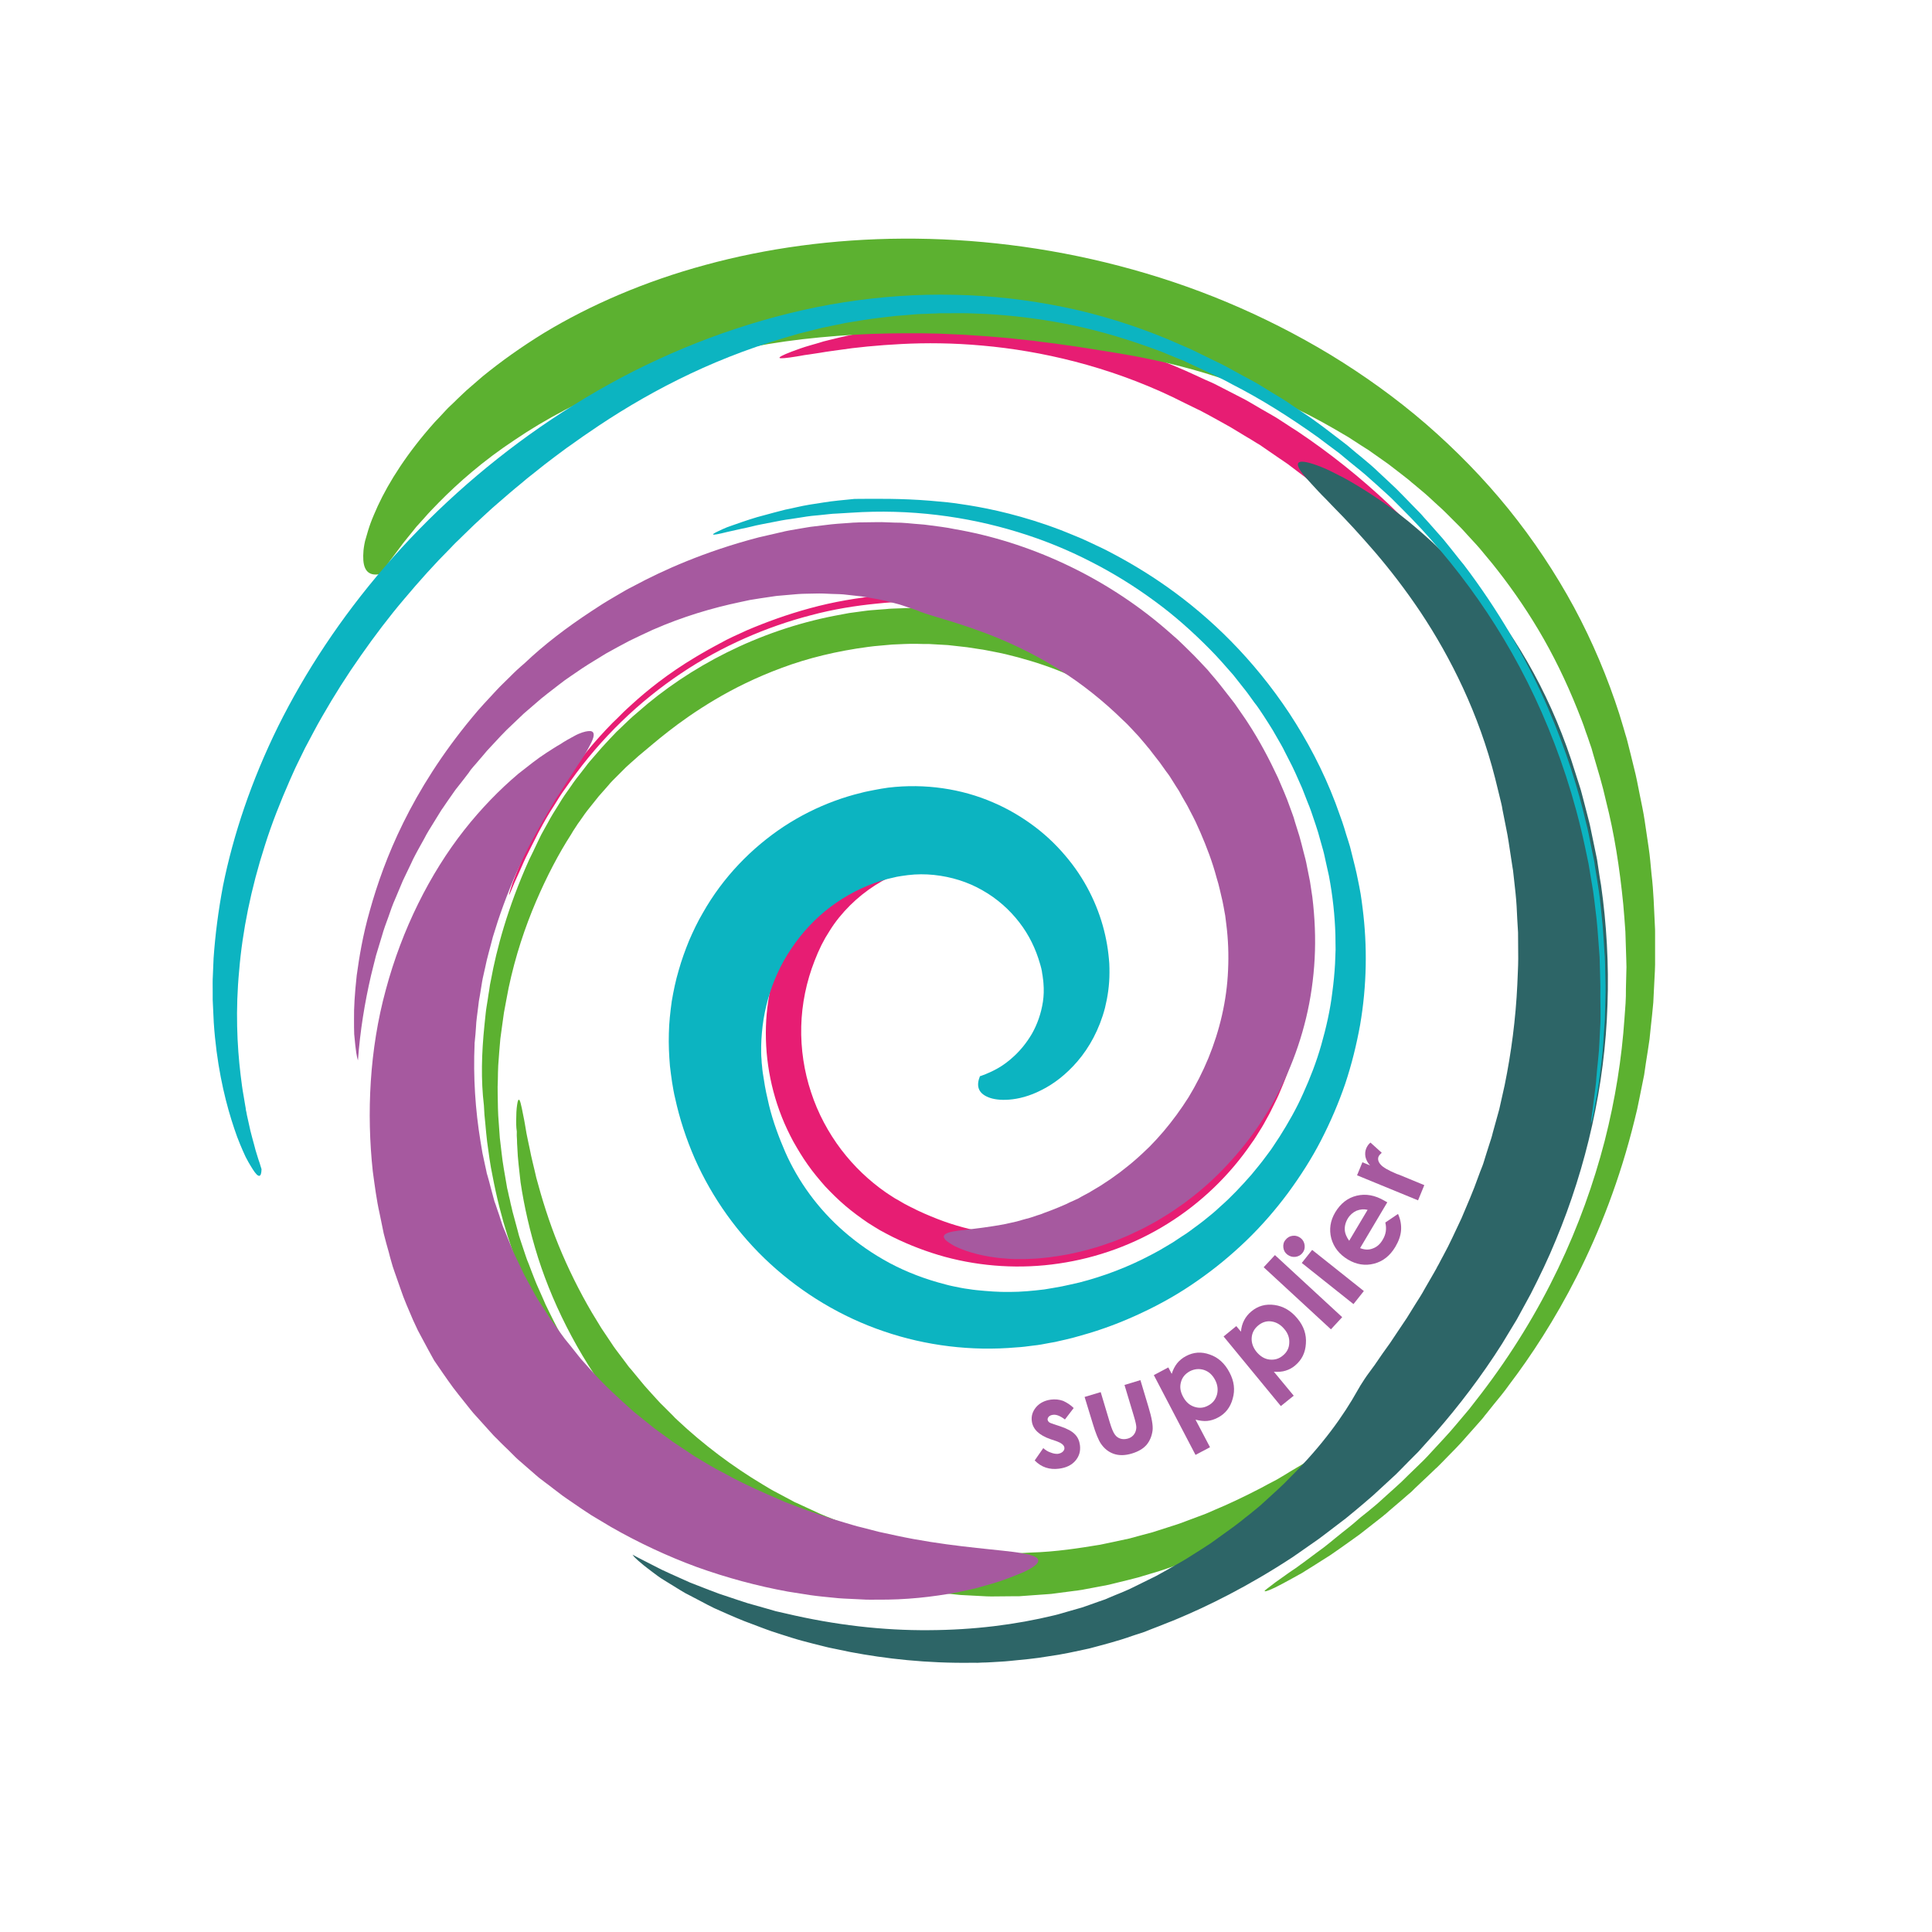
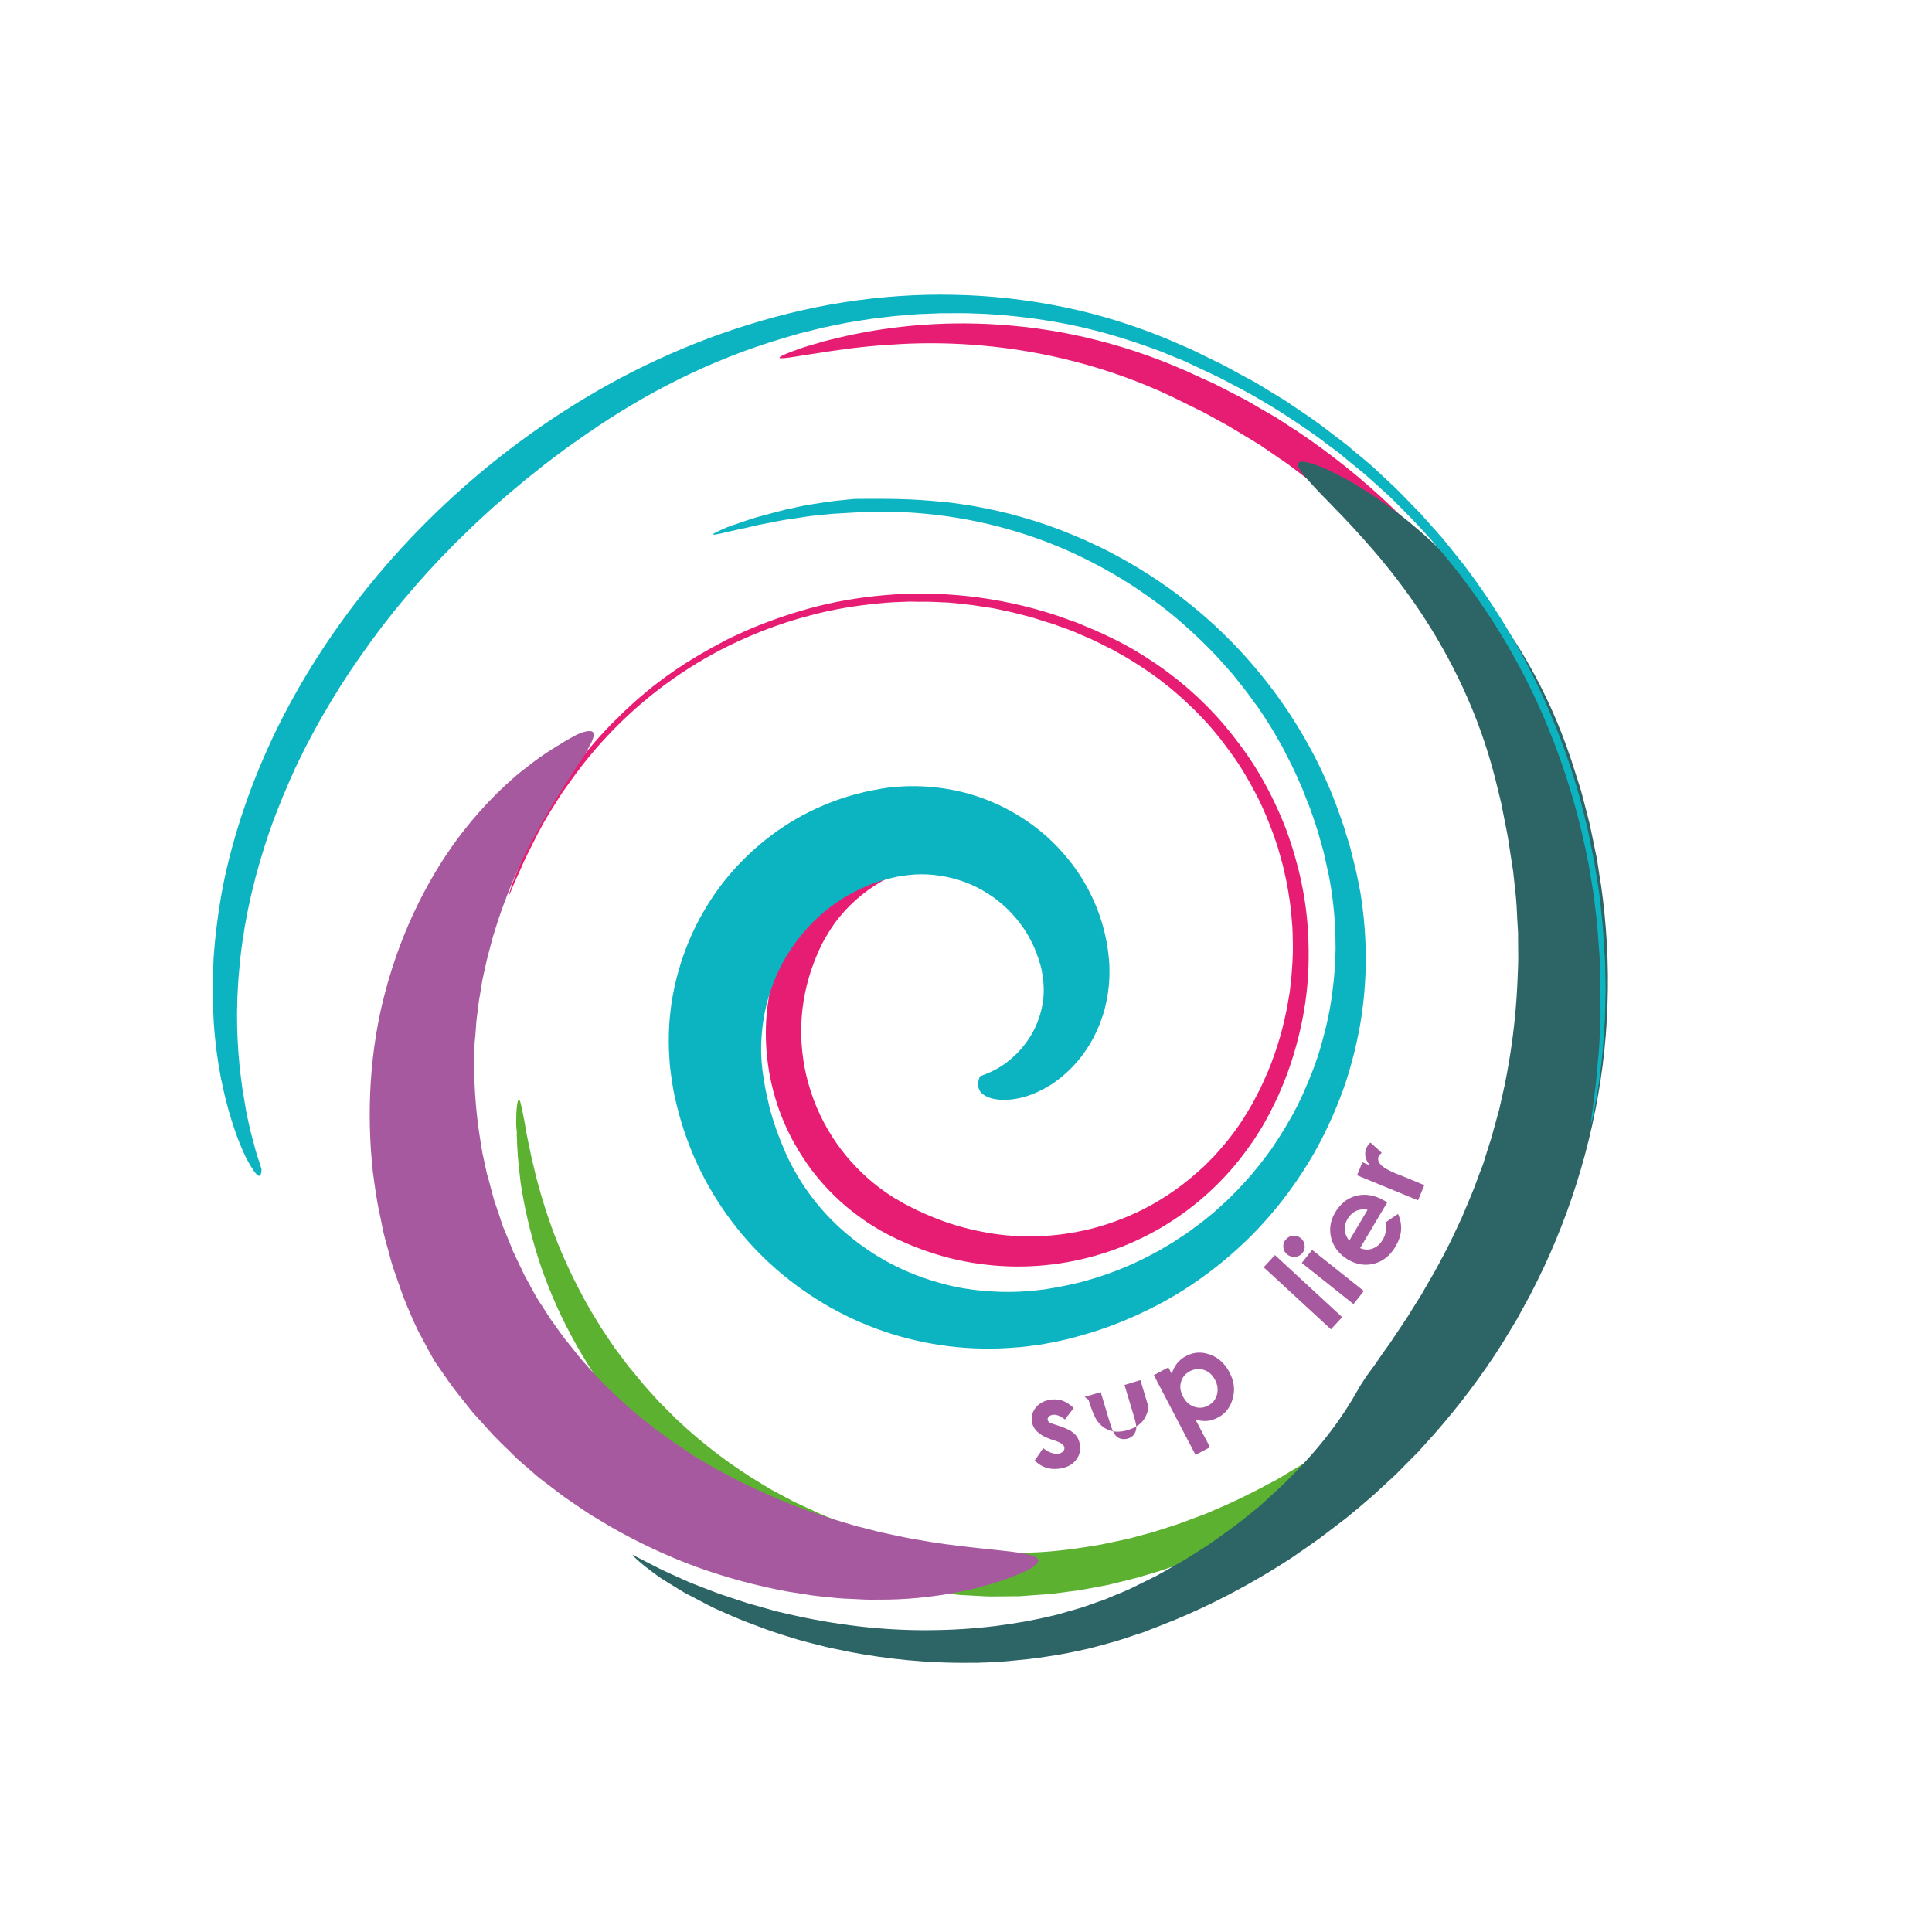
<svg xmlns="http://www.w3.org/2000/svg" version="1.1" id="Livello_1" x="0px" y="0px" viewBox="0 0 1080 1080" style="enable-background:new 0 0 1080 1080;" xml:space="preserve">
  <style type="text/css">
	.st0{fill:#E71D73;}
	.st1{fill:#5CB130;}
	.st2{fill:#0CB4C1;}
	.st3{fill:#F5BB36;}
	.st4{fill:#F18F34;}
	.st5{fill:#2D6567;}
	.st6{fill:#F18F33;}
	.st7{fill:#A6599F;}
	.st8{fill:#61529E;}
	.st9{fill:#4C6767;}
	.st10{fill:url(#SVGID_1_);}
	.st11{fill:#4EB1B3;}
	.st12{fill:url(#SVGID_00000025419835775015544880000004142393374559814846_);}
</style>
  <g>
    <g>
      <g>
        <g>
          <g>
-             <path class="st1" d="M270.8,573.2c0,0,0.2-2.3,0.7-6.7c0.2-2.2,0.7-4.9,1.2-8.1c0.2-1.6,0.5-3.3,0.8-5.1       c0.1-0.9,0.3-1.9,0.4-2.8c0.2-1,0.4-2,0.6-3c3-16.4,9.1-39.8,21.2-66.7c1.6-3.3,3.3-6.7,4.9-10.2c0.9-1.7,1.6-3.5,2.6-5.2       c1-1.7,1.9-3.5,2.9-5.2c1-1.8,1.9-3.6,3-5.3c1.1-1.7,2.2-3.5,3.3-5.3c2.1-3.6,4.6-7.1,7.1-10.6c0.6-0.9,1.2-1.8,1.9-2.7       c0.6-0.9,1.3-1.7,2-2.6c1.3-1.7,2.7-3.5,4.1-5.3c1.3-1.8,2.8-3.5,4.3-5.2c1.5-1.7,3-3.5,4.5-5.2c1.5-1.7,3.2-3.4,4.7-5.1       c0.8-0.8,1.6-1.7,2.4-2.5c0.8-0.9,1.6-1.7,2.5-2.5c3.4-3.2,6.8-6.7,10.5-9.7c28.9-25.6,67.5-45.7,110.2-54c2.7-0.5,5.4-1,8-1.5       c2.7-0.4,5.4-0.7,8.1-1.1c2.7-0.4,5.5-0.6,8.2-0.8l4.1-0.3l2.1-0.2l2.1-0.1c2.8-0.1,5.5-0.2,8.3-0.3c2.8-0.1,5.5,0,8.3,0.1       l4.2,0.1l4.2,0.3c2.8,0.2,5.5,0.3,8.3,0.6c11.1,1,22.1,3,32.9,5.4c5.4,1.5,10.8,2.7,16.1,4.6l4,1.3l2,0.6l2,0.7l7.8,3       c2.6,1,5.1,2.2,7.7,3.3l3.8,1.7c1.3,0.6,2.5,1.2,3.7,1.8l7.4,3.7c2.4,1.4,4.8,2.7,7.2,4.1c9.5,5.6,18.5,12.1,26.8,19.2       c8.3,7.1,15.9,14.9,22.6,23.2c6.7,8.3,12.6,17.1,17.7,26.2c5.1,9.1,9.3,18.5,12.7,28c3.3,9.5,5.8,19.1,7.5,28.6       c1.8,9.5,2.6,19,2.7,28.2c0,2.3,0.1,4.6,0,6.9c-0.1,2.3-0.1,4.5-0.2,6.8c-0.2,2.2-0.4,4.5-0.5,6.7c-0.1,2.2-0.5,4.4-0.8,6.5       c-4.8,34.6-19,63.2-34.7,81.9c-7.9,9.4-14.7,14.9-19,18.1c-2.3,1.6-3.9,2.6-5,3.2c-1.1,0.6-1.7,0.6-1.7,0.3c0-0.6,2-3,5.6-7       c3.6-4,8.6-9.8,14-17.6c0.7-1,1.4-1.9,2.1-3c0.7-1.1,1.3-2.1,2-3.2c1.5-2.2,2.7-4.6,4.1-7c0.7-1.2,1.3-2.5,2-3.8       c0.6-1.3,1.4-2.6,2-4c0.6-1.4,1.3-2.8,1.9-4.3c0.7-1.5,1.3-2.9,1.9-4.5c1.2-3.1,2.5-6.2,3.6-9.5c0.5-1.6,1.1-3.3,1.7-5       c0.5-1.7,1-3.5,1.5-5.2c0.3-0.9,0.5-1.8,0.8-2.6c0.2-0.9,0.4-1.8,0.6-2.7c0.4-1.8,0.9-3.7,1.3-5.5c0.6-3.8,1.5-7.6,1.9-11.5       c0.2-2,0.6-3.9,0.7-6c0.2-2,0.3-4,0.5-6.1c0.2-2.1,0.2-4.1,0.3-6.2c0-1,0.1-2.1,0.1-3.1c0-1.1,0-2.1,0-3.2       c0-4.2-0.3-8.6-0.5-12.9c-0.2-2.2-0.5-4.4-0.7-6.6c-0.2-2.2-0.7-4.4-1-6.6c-1.5-8.8-3.6-17.8-6.5-26.6       c-2.9-8.9-6.7-17.6-11.2-26.1c-9-17-21.1-32.9-35.9-46.1c-7.4-6.6-15.3-12.6-23.8-17.9l-3.2-2l-1.6-1l-1.6-0.9       c-2.2-1.2-4.3-2.4-6.6-3.6c-4.6-2.1-9-4.5-13.7-6.4c-9.2-4.1-18.7-7.2-28.2-9.8c-2.4-0.6-4.8-1.2-7.1-1.8       c-2.4-0.6-4.8-1-7.2-1.5c-1.2-0.2-2.4-0.5-3.6-0.7c-1.2-0.3-2.4-0.4-3.6-0.6c-2.4-0.4-4.8-0.7-7.2-1.1       c-2.4-0.3-4.8-0.5-7.1-0.8c-1.2-0.1-2.4-0.3-3.6-0.4c-1.2-0.1-2.4-0.1-3.5-0.2c-2.4-0.1-4.7-0.3-7-0.4c-2.3,0-4.7,0-7-0.1       c-1.2,0-2.3,0-3.5,0c-1.2,0-2.3,0.1-3.4,0.1c-2.3,0.1-4.6,0.2-6.8,0.3c-2.3,0.2-4.5,0.4-6.7,0.6c-1.1,0.1-2.2,0.2-3.3,0.3       c-1.1,0.1-2.2,0.3-3.3,0.4c-17.5,2.3-33.9,6.3-48.3,11.7c-14.4,5.3-27,11.6-37.6,17.9c-21.2,12.6-34.4,24.7-40.3,29.5       c-1.5,1.2-3,2.5-4.5,3.9c-1.6,1.4-3.2,2.8-4.8,4.3c-1.6,1.6-3.2,3.2-4.9,4.9c-0.8,0.8-1.7,1.7-2.6,2.6       c-0.9,0.9-1.7,1.8-2.5,2.8c-1.7,1.9-3.4,3.9-5.2,5.9c-1.7,2.1-3.4,4.3-5.2,6.5c-1.8,2.2-3.5,4.6-5.2,7.1       c-0.9,1.2-1.8,2.5-2.6,3.8c-0.9,1.3-1.7,2.6-2.5,4c-6.9,10.7-13.5,23.3-19.6,37.5c-6.1,14.3-11.5,30.3-15.3,48.3       c-0.9,4.5-1.7,9.1-2.6,13.8c-0.7,4.7-1.3,9.6-2,14.5c-0.4,4.9-0.9,10-1.2,15.1c-0.1,2.6-0.2,5.2-0.2,7.8       c-0.1,2.6-0.2,5.3-0.1,7.9c0.1,5.3,0.1,10.8,0.6,16.3c0.2,2.8,0.4,5.6,0.6,8.4c0.3,2.8,0.7,5.6,1,8.5       c0.6,5.7,1.7,11.4,2.7,17.3c0.2,1.5,0.5,2.9,0.9,4.4c0.3,1.5,0.6,2.9,1,4.4c0.3,1.5,0.6,3,1,4.4l0.5,2.2l0.6,2.2       c0.8,3,1.6,5.9,2.4,8.9l0.6,2.3l0.7,2.2c0.5,1.5,1,3,1.5,4.5c0.5,1.5,1,3,1.5,4.5c0.3,0.8,0.5,1.5,0.8,2.3l0.9,2.2       c1.1,3,2.3,6,3.5,9.1c0.6,1.5,1.2,3,1.9,4.5c0.7,1.5,1.3,3,2,4.5c0.7,1.5,1.3,3,2,4.6c0.7,1.5,1.5,3,2.2,4.5       c1.5,3,3,6.1,4.6,9.1c1.7,3,3.4,6,5,9c1.6,3.1,3.6,6,5.4,9c1.9,3,3.7,6,5.8,8.9c2.1,2.9,4.1,5.9,6.2,8.9       c2.2,2.9,4.5,5.8,6.7,8.7c9.2,11.5,19.5,22.7,31,33.2c0,0-1.4-0.9-6.4-4.9c-1.2-1-2.7-2.2-4.4-3.6c-1.7-1.5-3.5-3.3-5.7-5.3       c-4.4-4-9.6-9.5-16-16.5c-6.2-7.2-13.5-16.1-21.1-27.6c-7.7-11.5-16-25.5-23.6-42.9c-7.7-17.3-14.7-38-19.3-62.4       c-1.3-6.1-2.1-12.4-3-19c-0.4-3.3-0.7-6.6-1-10c-0.2-1.7-0.3-3.4-0.5-5.1c-0.1-1.7-0.2-3.5-0.3-5.2       C268.8,603.7,269.2,588.8,270.8,573.2z" />
-           </g>
+             </g>
          <g>
            <path class="st0" d="M872.9,519.5c-0.4-1.9-0.9-4.5-1.4-7.6c-0.3-1.6-0.6-3.3-0.9-5.1c-0.3-1.8-0.6-3.9-1-6       c-0.8-4.2-1.8-9-2.8-14.2c-1.2-5.2-2.6-10.9-4-17c-0.8-3-1.7-6.1-2.6-9.4c-0.9-3.2-1.7-6.6-2.9-9.9c-1.1-3.4-2.2-6.8-3.4-10.4       c-0.3-0.9-0.6-1.8-0.9-2.7c-0.3-0.9-0.7-1.8-1-2.7c-0.7-1.8-1.4-3.6-2-5.4c-2.6-7.4-6-14.9-9.3-22.7       c-3.7-7.6-7.3-15.6-11.8-23.5c-1.1-2-2.2-4-3.2-6c-1.1-2-2.3-3.9-3.5-5.9c-1.2-2-2.4-4-3.6-6c-1.2-2-2.4-4-3.8-6       c-2.6-3.9-5.3-7.9-8-12c-2.9-3.9-5.8-7.8-8.7-11.8c-12-15.6-25.6-30.7-40.6-44.8c-1.9-1.7-3.8-3.5-5.7-5.2       c-1.9-1.7-3.8-3.5-5.8-5.1c-4-3.3-7.9-6.6-11.9-9.9l-12.4-9.4c-2-1.6-4.2-3-6.4-4.5l-6.4-4.4l-3.2-2.2l-1.6-1.1l-1.7-1       c-2.2-1.4-4.4-2.7-6.6-4c-2.2-1.3-4.4-2.7-6.6-4c-1.1-0.7-2.2-1.3-3.3-1.9l-3.4-1.9c-2.2-1.2-4.5-2.5-6.7-3.7l-3.4-1.8       l-1.7-0.9l-1.7-0.8c-4.6-2.2-9.1-4.5-13.6-6.7c-36.1-17.2-73.4-25.8-106.1-28.7c-16.4-1.5-31.6-1.6-45.2-0.9       c-13.6,0.7-25.6,1.9-35.5,3.4c-2.5,0.4-4.8,0.6-7.1,1c-2.2,0.4-4.3,0.7-6.3,1c-2,0.3-3.8,0.6-5.5,0.8c-1.7,0.3-3.2,0.6-4.6,0.8       c-5.5,0.9-8.8,1.2-9.3,0.8c-0.5-0.4,1.6-1.6,6.9-3.6c2.7-1,6.1-2.3,10.4-3.5c2.2-0.6,4.5-1.3,7.1-2.1c2.6-0.7,5.4-1.3,8.5-2.1       c24.3-5.8,55.3-9.7,90.2-7.3c17.4,1.2,35.8,3.9,54.5,8.7c18.7,4.7,37.8,11.5,56.5,20.3c2.3,1.1,4.7,2.2,7.1,3.2       c1.2,0.5,2.3,1.1,3.5,1.7l3.5,1.8c2.3,1.2,4.7,2.4,7,3.6l3.5,1.8c1.2,0.6,2.3,1.2,3.5,1.9c4.6,2.7,9.2,5.4,13.8,8l1.7,1       l1.7,1.1l3.4,2.2c2.2,1.5,4.5,2.9,6.8,4.4c17.9,12,35.1,25.7,51.1,40.8c32,30.3,58.4,66.9,77.4,105.4c4.8,9.6,9,19.4,12.9,29.2       c1.8,4.9,3.6,9.8,5.4,14.7c1.6,4.9,3.1,9.9,4.7,14.7c5.8,19.6,9.9,39.1,12.5,57.9c5.2,37.7,4.1,72.5,0.6,101.4       c-3.8,28.9-9.9,52-14.9,67.8c-0.6,2-1.2,3.8-1.8,5.5c-0.6,1.7-1.2,3.3-1.7,4.9c-1,3-1.9,5.6-2.7,7.6c-0.8,2.1-1.5,3.6-1.9,4.7       c-0.4,1.1-0.7,1.6-0.7,1.6c-2.8,7.4-6.3,14.3-9.5,21c-3.6,6.5-6.9,13-10.7,18.9c-3.6,6.1-7.5,11.6-11.3,17       c-0.9,1.4-1.9,2.7-2.9,4c-1,1.3-2,2.6-2.9,3.8c-1,1.3-1.9,2.5-2.9,3.8c-0.9,1.3-1.9,2.5-2.9,3.7c-15.7,19.1-31.4,34-45.8,46       c-1.8,1.5-3.6,2.9-5.4,4.4c-1.8,1.4-3.5,2.9-5.2,4.1c-3.5,2.6-6.9,5.1-10.1,7.5c-3.3,2.3-6.6,4.4-9.7,6.5c-1.6,1-3.1,2-4.6,3       c-1.5,1-3,1.8-4.5,2.7c-2.9,1.8-5.8,3.4-8.5,5.1c-2.7,1.6-5.4,2.9-7.9,4.3c-2.5,1.3-5,2.6-7.3,3.8c-2.3,1.2-4.6,2.2-6.7,3.2       c-2.1,1-4.2,1.9-6.1,2.8c-1,0.4-1.9,0.9-2.8,1.3c-0.9,0.4-1.8,0.7-2.7,1.1c-3.5,1.4-6.6,2.6-9.4,3.7c-2.7,1.1-5.2,1.9-7.3,2.6       c-2.1,0.7-3.9,1.2-5.4,1.7c-3,0.9-4.9,1.5-6.1,1.8c-1.2,0.3-1.6,0.3-1.6,0.3c3.7-1.3,7.2-2.8,10.7-4.2c1.8-0.7,3.5-1.4,5.3-2.1       c1.8-0.7,3.5-1.6,5.2-2.3c3.4-1.6,6.8-3.1,10.2-4.7c3.3-1.7,6.6-3.4,9.8-5.1c1.6-0.8,3.2-1.7,4.9-2.5c1.6-0.9,3.1-1.8,4.7-2.7       c3.1-1.8,6.2-3.6,9.3-5.4c3-1.9,6-3.8,8.9-5.7c1.5-0.9,2.9-1.9,4.4-2.8c1.4-1,2.8-2,4.2-3c22.6-15.9,42.2-33.2,58.5-51.4       c16.3-18.2,29.7-36.9,40.1-55.6c1.3-2.3,2.5-4.7,3.7-7c1.2-2.3,2.4-4.6,3.5-7c1-2.4,2.1-4.7,3.1-7c0.5-1.2,1-2.3,1.5-3.5       c0.5-1.1,1-2.3,1.4-3.5c0.9-2.3,1.7-4.6,2.6-6.9c0.8-2.3,1.7-4.5,2.4-6.8c1.4-4.5,2.8-9,4.2-13.4c1.2-4.4,2.3-8.8,3.4-13       c1.2-4.2,2-8.5,2.9-12.6c0.4-2.1,0.8-4.1,1.3-6.1c0.2-1,0.4-2,0.6-3c0.2-1,0.3-2,0.5-3c0.6-4,1.2-7.9,1.8-11.7       c0.3-1.9,0.5-3.8,0.7-5.7c0.2-1.9,0.4-3.7,0.6-5.6c0.3-3.7,0.9-7.3,1-10.8c0.4-7.1,0.9-13.8,0.8-20.2       C878.3,555.1,875.7,534.8,872.9,519.5z" />
          </g>
          <g>
            <path class="st1" d="M288.6,624.4c0-3.9,0.4-6.5,0.7-8.1c0.3-1.5,0.7-1.9,1.1-1.3c0.4,0.6,0.8,2.1,1.3,4.5       c0.4,2.4,1.2,5.5,1.8,9.3c0.4,1.9,0.6,4,1.1,6.2c0.5,2.2,0.9,4.6,1.5,7.1c0.9,5,2.4,10.4,3.7,16.3c3.1,11.6,7.1,24.6,12.4,37.6       c5.3,13,11.7,25.9,18.7,37.8c1.8,2.9,3.6,5.9,5.3,8.7c1.9,2.8,3.7,5.5,5.5,8.2c1.7,2.7,3.7,5.2,5.5,7.6       c0.9,1.2,1.8,2.4,2.7,3.6c0.9,1.2,1.7,2.4,2.7,3.4c1.8,2.2,3.5,4.3,5.2,6.3c0.8,1,1.6,2,2.4,2.9c0.8,0.9,1.6,1.8,2.4,2.7       c3.2,3.4,5.8,6.6,8.3,8.9c2.4,2.4,4.3,4.3,5.6,5.6c0.6,0.7,1.1,1.2,1.5,1.5c0.4,0.3,0.5,0.5,0.5,0.5       c14.8,13.9,30.9,26,47.8,36.1c2.1,1.2,4.2,2.6,6.3,3.7c2.2,1.1,4.3,2.3,6.4,3.4l3.2,1.7c1.1,0.6,2.1,1.2,3.2,1.6       c2.2,1,4.4,2,6.5,3c2.2,1,4.3,2,6.5,3c1.1,0.5,2.2,0.9,3.3,1.4c1.1,0.4,2.2,0.9,3.3,1.3c2.2,0.9,4.4,1.7,6.5,2.6       c1.1,0.4,2.2,0.8,3.2,1.3c1.1,0.4,2.2,0.7,3.3,1.1c4.4,1.4,8.7,2.8,13,4.2c4.4,1.1,8.7,2.2,12.9,3.3c1.1,0.3,2.1,0.6,3.2,0.8       c1.1,0.2,2.1,0.4,3.2,0.6c2.1,0.4,4.3,0.8,6.4,1.2c2.1,0.4,4.2,0.8,6.3,1.2c2.1,0.3,4.2,0.5,6.2,0.8c2.1,0.3,4.1,0.5,6.2,0.8       c1,0.1,2,0.3,3,0.4c1,0.1,2,0.1,3,0.2c4,0.3,8,0.5,11.9,0.8c3.9,0,7.7,0.1,11.5,0.1c0.9,0,1.9,0,2.8,0l1.4,0l1.4-0.1       c1.8-0.1,3.7-0.2,5.5-0.3c14.4-0.4,27.5-2.5,39.1-4.4c5.7-1.2,11.1-2.3,16-3.4c4.9-1.3,9.4-2.5,13.4-3.6       c4-1.3,7.5-2.4,10.6-3.4c1.5-0.5,3-0.9,4.3-1.4c1.3-0.5,2.5-0.9,3.5-1.3c4.2-1.6,6.4-2.4,6.4-2.4s0.9-0.3,2.7-1       c1.8-0.6,4.2-1.7,7.4-3.1c6.3-2.6,15.2-6.7,25.4-12c2.5-1.4,5.2-2.8,7.9-4.2c0.7-0.4,1.4-0.7,2-1.1c0.7-0.4,1.3-0.8,2-1.2       c1.4-0.8,2.7-1.6,4.1-2.5c1.4-0.8,2.8-1.7,4.2-2.5c1.4-0.8,2.9-1.7,4.3-2.6c2.8-1.9,5.7-3.7,8.6-5.7c0.7-0.5,1.5-1,2.2-1.4       l2.1-1.5c1.4-1,2.9-2.1,4.3-3.1c2.9-2.1,5.8-4.1,8.6-6.4c2.8-2.2,5.6-4.4,8.4-6.6c2.7-2.3,5.4-4.6,8.1-6.9       c21.5-18.4,38.6-38.6,48.3-50.7c1.2-1.5,2.4-2.9,3.4-4.1c1-1.2,1.9-2.3,2.6-3.2c1.5-1.8,2.7-3,3.3-3.3c1.2-0.6,0.6,2.1-2.9,9.1       c-10.5,20.3-27.1,44-49.6,66.1c-1.4,1.4-2.8,2.8-4.2,4.2c-1.5,1.3-3,2.7-4.4,4.1c-3,2.7-5.9,5.5-9.1,8.1       c-3.2,2.6-6.3,5.3-9.6,7.9c-3.3,2.5-6.7,5-10.1,7.5c-13.7,9.8-28.4,18.9-43.7,26.8c-15.4,7.8-31.3,14.3-47.3,19.5       c-4,1.2-8,2.4-12,3.6c-4,1.1-8,2-12,3c-2,0.5-4,1-5.9,1.4c-2,0.4-4,0.7-5.9,1.1c-2,0.4-3.9,0.7-5.9,1.1c-1,0.2-1.9,0.4-2.9,0.5       c-1,0.2-1.9,0.3-2.9,0.4c-3.9,0.5-7.7,1-11.5,1.5c-0.9,0.1-1.9,0.3-2.8,0.3c-0.9,0.1-1.9,0.1-2.8,0.2c-1.9,0.1-3.7,0.3-5.6,0.4       c-1.8,0.1-3.7,0.3-5.5,0.4c-0.9,0.1-1.8,0.1-2.7,0.2c-0.9,0-1.8,0-2.7,0c-3.6,0-7.1,0.1-10.5,0.1c-3.4,0.1-6.8-0.1-10.1-0.3       c-3.3-0.2-6.5-0.3-9.6-0.5c-6.2-0.6-12.1-1.3-17.6-1.9c-3.9-0.7-7.9-1.5-11.8-2.3l-5.9-1.2l-5.8-1.5       c-5.5-1.5-11.4-2.9-17.3-5.1c-3-1-6.1-2.1-9.2-3.2c-1.6-0.5-3.1-1.2-4.7-1.8c-1.6-0.6-3.1-1.3-4.7-2c-3.2-1.3-6.4-2.7-9.7-4.1       c-3.2-1.6-6.5-3.2-9.8-4.8c-6.7-3.1-13.2-7-19.9-10.8c-26.4-16.2-52.8-38-73.6-64.4c-21-26.2-36.8-56.3-46.1-85.4       c-4.6-14.6-7.8-28.8-9.8-42.2c-0.7-6.7-1.6-13.1-1.8-19.3c-0.1-1.5-0.2-3.1-0.2-4.6c-0.1-1.5-0.2-3-0.1-4.5       C288.5,630.1,288.5,627.2,288.6,624.4z" />
          </g>
          <g>
            <path class="st0" d="M342.3,404.2c0,0,1-1,2.9-2.8c0.9-0.9,2.1-2.1,3.5-3.5c1.4-1.4,3.1-2.8,5-4.6c7.6-6.9,19.3-16.6,35.8-26.4       c2.1-1.2,4.2-2.5,6.4-3.7c2.2-1.3,4.5-2.4,6.8-3.7c4.6-2.6,9.7-4.8,14.9-7.2c10.6-4.5,22.3-8.8,35.2-12.3       c12.8-3.5,26.8-6,41.7-7.3c14.9-1.3,30.6-1.2,46.9,0.6c16.2,1.8,33,5.3,49.7,10.9c2.1,0.7,4.1,1.5,6.2,2.2       c2.1,0.8,4.2,1.4,6.2,2.3c2.1,0.9,4.1,1.7,6.2,2.6l3.1,1.3c1,0.5,2,1,3.1,1.4c4.1,2,8.2,3.8,12.3,6.1c2,1.1,4.1,2.2,6.1,3.4       c2,1.2,4,2.4,6,3.7c16,10.1,31,22.8,43.9,37.9c6.4,7.6,12.4,15.6,17.8,24.2c5.3,8.6,10,17.7,14,27.1c4.1,9.4,7.2,19.3,9.8,29.4       c2.5,10.1,4.3,20.4,5.1,30.9c0.8,10.5,0.9,21.1,0.1,31.7c-0.8,10.6-2.6,21.2-5.2,31.5c-2.6,10.4-6,20.6-10.3,30.4       c-1,2.5-2.2,4.9-3.4,7.3c-1.2,2.4-2.3,4.8-3.7,7.2c-1.3,2.4-2.6,4.8-4.1,7.1l-2.2,3.5c-0.7,1.2-1.5,2.3-2.3,3.4       c-12.3,18.1-28.5,33.7-47,45.2c-18.5,11.6-39.5,19.2-60.8,22.3c-21.4,3.2-43.3,1.8-63.7-3.7c-10.2-2.8-20.1-6.6-29.4-11.2       c-2.3-1.1-4.7-2.5-7-3.7c-2.3-1.3-4.5-2.8-6.8-4.2c-4.4-3-8.6-6.1-12.6-9.5c-4-3.4-7.7-7.1-11.3-10.9       c-3.4-3.9-6.8-7.9-9.7-12.1c-3-4.2-5.6-8.6-8.1-13c-2.4-4.5-4.6-9.1-6.4-13.7c-7.4-18.7-10.1-38.7-8.4-57.7       c0.9-9.5,2.8-18.8,5.7-27.6c1.4-4.4,3.1-8.7,5-12.8c0.9-2.1,2-4.1,3-6.1c0.5-1,1.1-2,1.6-3c0.6-1,1.1-2,1.7-3       c9.4-15.5,22.7-27.9,37.4-35.9c14.7-8.1,30.6-12,45.7-12.4c15.1-0.4,29.4,2.9,41.6,8.3c3.1,1.4,6,2.8,8.8,4.4       c1.4,0.8,2.8,1.6,4.1,2.5c1.4,0.9,2.6,1.8,3.9,2.7c5,3.8,9.4,8,13.1,12.5c7.4,8.9,12,18.7,14.5,27.8c2.5,9.1,3,17.6,2.3,24.8       c-0.6,7.2-2.3,13.2-4.2,17.8c-1.9,4.6-3.9,7.9-5.6,10c-3.5,4.2-5.1,3.8-4.8-0.7c0,0,0.1-0.3,0.4-0.8c0.2-0.5,0.5-1.3,0.9-2.4       c0.8-2.1,1.9-5.3,2.8-9.5c0.9-4.2,1.6-9.4,1.4-15.4c-0.1-6-1.2-12.9-3.7-20.1c-2.5-7.2-6.5-14.6-12.3-21.3       c-5.8-6.7-13.3-12.6-22.5-16.8c-9.3-4.3-19.8-7.1-30.8-7.7c-11-0.6-22.6,1.1-33.5,5.1c-11,4-21.3,10.6-29.9,19.1       c-4.3,4.3-8.2,9-11.4,14.2c-0.8,1.3-1.6,2.6-2.4,3.9c-0.7,1.4-1.5,2.7-2.2,4.1l-2,4.3l-1.8,4.4c-4.6,11.7-7.2,24.3-7.5,36.8       c-0.3,12.6,1.6,25.1,5.5,36.8c3.8,11.7,9.7,22.6,16.8,32c3.6,4.7,7.5,9.1,11.7,13.1c4.2,4,8.6,7.6,13.2,10.8       c1.1,0.8,2.3,1.5,3.5,2.3l1.7,1.1l1.8,1c1.2,0.7,2.4,1.4,3.6,2.1c1.2,0.6,2.4,1.3,3.7,1.9c4.8,2.5,9.8,4.6,14.6,6.5       c9.7,3.8,19.3,6.2,28.4,7.8c18.1,3.1,37.6,2.6,57.1-2.2c9.7-2.4,19.5-6,29-10.7c9.5-4.8,18.8-10.8,27.5-18.1       c2.2-1.8,4.3-3.8,6.5-5.7c1.1-1,2.1-2,3.1-3.1c1-1,2.1-2.1,3.1-3.1c4-4.4,7.9-8.9,11.5-13.9c3.7-4.9,6.9-10.3,10.1-15.8       c1.5-2.8,2.9-5.7,4.4-8.5c1.3-2.9,2.7-5.9,4-8.9c5.1-12.2,9-25.4,11.4-39.5c0.3-1.8,0.6-3.5,0.9-5.3c0.2-1.8,0.4-3.6,0.6-5.4       c0.1-0.9,0.2-1.8,0.3-2.7c0.1-0.9,0.1-1.8,0.2-2.8c0.1-1.8,0.3-3.7,0.4-5.5c0.1-1.9,0.1-3.7,0.2-5.6c0-1.9,0.1-3.8,0-5.7       c-0.1-3.8-0.1-7.7-0.5-11.5c-0.5-7.8-1.7-15.6-3.3-23.6c-0.9-3.9-1.7-8-2.9-11.9c-0.6-2-1.1-4-1.7-6c-0.7-2-1.3-4-2-6       c-2.9-8-6.1-16-10.2-23.8c-4.1-7.8-8.6-15.7-14.1-23.1c-5.4-7.5-11.3-14.9-18.1-21.7c-1.6-1.8-3.4-3.4-5.2-5.1       c-1.8-1.7-3.5-3.4-5.4-5c-1.9-1.6-3.7-3.2-5.6-4.8c-2-1.5-3.9-3.1-5.9-4.6c-8.1-6-16.8-11.5-26-16.5c-2.3-1.1-4.7-2.3-7-3.5       c-1.2-0.6-2.4-1.2-3.5-1.7c-1.2-0.6-2.4-1.1-3.6-1.6c-2.4-1-4.9-2.1-7.4-3.2c-2.5-1-5-1.9-7.6-2.8c-1.3-0.5-2.5-0.9-3.8-1.4       c-1.3-0.4-2.6-0.8-3.9-1.2c-2.6-0.8-5.2-1.6-7.9-2.5c-5.4-1.4-10.7-2.9-16.3-4c-1.4-0.3-2.8-0.6-4.2-0.9l-2.1-0.4l-2.1-0.3       c-2.8-0.4-5.7-0.9-8.5-1.3c-2.9-0.4-5.8-0.6-8.7-1c-1.5-0.1-2.9-0.3-4.4-0.4c-1.5-0.1-2.9-0.2-4.4-0.2       c-1.5-0.1-2.9-0.2-4.4-0.2l-2.2-0.1l-2.2,0c-3,0-6,0-9-0.1c-6,0.2-12.1,0.4-18.2,1.1c-12.2,1.2-24.7,3.2-37,6.5       c-12.4,3.2-24.8,7.5-37,12.9c-12.2,5.4-24.2,11.9-35.8,19.7c-23.1,15.5-44.4,35.7-61.8,60.3c0,0-1.7,2.4-4.4,6.2       c-0.3,0.5-0.7,1-1,1.5c-0.3,0.5-0.7,1.1-1.1,1.7c-0.7,1.2-1.5,2.4-2.3,3.7c-0.8,1.3-1.7,2.7-2.6,4.1c-0.9,1.4-1.7,2.9-2.6,4.4       c-0.9,1.5-1.7,3.1-2.6,4.7c-0.4,0.8-0.9,1.6-1.3,2.4l-1.2,2.4c-1.6,3.2-3.3,6.4-4.8,9.5c-0.8,1.5-1.5,3.1-2.2,4.6       c-0.7,1.5-1.3,2.9-1.9,4.3c-1.2,2.8-2.4,5.2-3.3,7.3c-1.7,4.2-2.8,6.8-2.9,6.6c-0.1-0.1,0.1-0.9,0.6-2.5c0.3-0.8,0.6-1.8,1-3.1       c0.2-0.6,0.4-1.3,0.7-2c0.3-0.7,0.6-1.5,0.9-2.3c1.3-3.3,3-7.7,5.3-13c1.2-2.6,2.6-5.5,4.1-8.7c0.8-1.6,1.5-3.3,2.4-5       c0.9-1.7,1.9-3.5,2.9-5.3c1-1.8,2-3.8,3.2-5.8c1.2-1.9,2.4-4,3.7-6.1c0.6-1,1.3-2.1,1.9-3.2c0.7-1.1,1.4-2.1,2.2-3.2       c1.5-2.2,3-4.4,4.6-6.8C324.2,424.5,332.2,414.5,342.3,404.2z" />
          </g>
        </g>
        <g>
          <g>
            <path class="st2" d="M519.9,279.9c0,0,1.5,0.1,4.4,0.4c1.5,0.1,3.3,0.3,5.4,0.5c2.2,0.2,4.6,0.6,7.5,1       c11.2,1.6,27.7,4.7,47.8,11.6c2.5,0.9,5.1,1.8,7.7,2.8c2.6,1,5.2,2.1,7.9,3.2c5.4,2.1,10.9,4.9,16.7,7.6       c11.4,5.8,23.3,12.7,35.3,21.2c12,8.5,24.1,18.6,35.6,30.3c11.6,11.8,22.6,25.2,32.6,40.3c9.9,15.1,18.8,31.8,25.7,50       c0.8,2.3,1.7,4.6,2.5,6.9c0.8,2.3,1.7,4.6,2.4,7c0.7,2.4,1.4,4.7,2.2,7.1c0.4,1.2,0.7,2.4,1.1,3.6c0.3,1.2,0.6,2.4,0.9,3.6       c1.2,4.9,2.5,9.6,3.5,14.9c0.5,2.6,1.1,5.2,1.5,7.8c0.4,2.6,0.8,5.3,1.1,7.9c2.7,21.2,2.4,43.3-1.4,65.4c-2,11-4.7,22-8.3,32.8       c-3.7,10.8-8.2,21.3-13.5,31.6c-5.3,10.3-11.6,20.1-18.5,29.5c-7,9.4-14.7,18.3-23.2,26.5c-8.5,8.2-17.7,15.8-27.5,22.6       c-9.8,6.9-20.2,12.8-31.1,17.9c-10.8,5.1-22.1,9.4-33.7,12.6c-2.9,0.9-5.8,1.6-8.7,2.3l-4.4,1c-1.4,0.4-3,0.6-4.6,0.9       c-3.1,0.6-6.1,1.2-9.3,1.5l-4.7,0.6c-1.6,0.2-3.1,0.3-4.7,0.4c-25,2.2-50.5-0.9-74.1-9c-23.6-8-45.3-21.1-63.4-37.7       c-18.1-16.6-32.5-36.9-42.2-58.8c-4.8-11-8.5-22.3-11-33.8c-0.7-2.8-1.2-5.9-1.7-8.9c-0.5-3-0.8-6.1-1.2-9.1       c-0.5-6.1-0.8-12.1-0.6-18.2c0.1-6,0.8-12,1.6-17.9c1-5.9,2.2-11.7,3.9-17.4c1.6-5.7,3.6-11.2,5.8-16.6       c2.3-5.3,4.8-10.6,7.7-15.5c11.3-20,27.3-36.4,45.3-48.3c9-5.9,18.6-10.7,28.4-14.3c4.9-1.8,9.8-3.3,14.8-4.5       c2.5-0.7,5-1.1,7.4-1.6c1.2-0.3,2.6-0.4,3.8-0.7c1.3-0.2,2.6-0.4,3.9-0.6c20.7-2.5,41.2,0.7,58.5,8.2       c8.7,3.7,16.7,8.5,23.8,13.9c7.1,5.4,13.3,11.6,18.6,18.2c10.6,13.1,17.2,27.9,20.4,42.1c0.8,3.6,1.4,7,1.8,10.6       c0.2,1.8,0.4,3.6,0.5,5.3c0.1,1.8,0.1,3.5,0.1,5.2c0,6.9-1,13.5-2.5,19.6c-3.2,12.2-8.8,22.2-15.3,29.8       c-6.5,7.6-13.6,12.9-20.3,16.2c-6.6,3.4-12.8,4.9-17.9,5.3c-5.1,0.4-9.1-0.2-11.9-1.4c-5.7-2.4-6.6-6.5-4.5-11.7       c0,0,0.2-0.1,0.7-0.2c0.4-0.2,1.1-0.4,1.9-0.7c1.7-0.7,4.1-1.7,7-3.3c2.9-1.6,6.3-4,9.7-7.2c3.4-3.2,6.9-7.4,9.8-12.4       c2.9-5.1,5.1-11.2,6.1-17.8c0.5-3.3,0.6-6.8,0.3-10.4c-0.1-0.9-0.1-1.8-0.3-2.7c-0.1-0.9-0.2-1.8-0.4-2.7l-0.2-1.4l-0.3-1.4       c-0.2-0.9-0.5-1.9-0.8-2.9c-2.3-8-6-15.8-11.5-22.9c-5.4-7-12.4-13.3-20.6-17.9c-8.1-4.7-17.5-7.6-27.1-8.6       c-4.8-0.5-9.7-0.5-14.6,0.1c-1.2,0.2-2.4,0.3-3.6,0.5l-1.8,0.3c-0.6,0.1-1.2,0.2-1.9,0.4l-3.9,0.9l-3.8,1.1       c-10.2,3.2-19.8,8.2-28.3,14.6c-8.5,6.4-15.9,14.4-21.8,23.2c-6,8.8-10.3,18.5-13.1,28.4c-1.4,5-2.4,10-3,15       c-0.6,5-0.9,10.1-0.8,15c0,1.2,0.1,2.5,0.2,3.7l0.1,1.9l0.2,1.8c0.1,1.2,0.2,2.4,0.4,3.7c0.2,1.3,0.4,2.5,0.6,3.7       c0.7,5,1.8,9.8,2.9,14.5c2.3,9.4,5.6,18.1,9.1,26.2c7.1,16,18,31.5,33,44.5c7.5,6.5,15.9,12.4,25.4,17.5       c9.4,5,19.8,9,31.1,11.9c2.8,0.8,5.7,1.3,8.6,1.9c1.4,0.3,2.9,0.5,4.4,0.7c1.5,0.2,3,0.5,4.5,0.6c6,0.6,12.2,1.1,18.5,1       c6.3,0,12.7-0.6,19.3-1.4c3.2-0.5,6.5-1.1,9.8-1.7c3.2-0.7,6.6-1.4,9.9-2.2c13.2-3.4,26.7-8.4,39.9-15.4c1.6-0.9,3.3-1.7,5-2.7       c1.6-1,3.3-1.9,4.9-2.9l2.5-1.5l2.4-1.6c1.6-1.1,3.2-2.1,4.9-3.2c1.6-1.1,3.2-2.3,4.8-3.5c1.6-1.2,3.2-2.3,4.8-3.6       c3.1-2.5,6.3-5,9.3-7.9c6.2-5.4,11.9-11.5,17.6-18c2.7-3.3,5.5-6.6,8.1-10.2c1.3-1.8,2.7-3.5,3.9-5.4c1.2-1.9,2.5-3.7,3.7-5.6       c4.8-7.6,9.4-15.6,13.2-24.2c3.9-8.6,7.4-17.6,10.1-27.1c2.7-9.5,5-19.4,6.2-29.6c0.4-2.6,0.6-5.2,0.9-7.8       c0.2-2.6,0.5-5.2,0.6-7.9c0.1-2.6,0.2-5.3,0.3-8c0-2.7-0.1-5.4-0.1-8.1c-0.3-10.8-1.5-21.9-3.6-33c-0.6-2.7-1.2-5.4-1.8-8.1       c-0.3-1.4-0.6-2.7-0.9-4.1c-0.3-1.4-0.7-2.7-1.1-4.1c-0.8-2.7-1.5-5.5-2.3-8.2c-0.8-2.7-1.8-5.5-2.7-8.2       c-0.5-1.4-0.9-2.8-1.4-4.1c-0.5-1.4-1-2.7-1.6-4.1c-1.1-2.7-2.1-5.5-3.2-8.2c-2.4-5.4-4.7-10.9-7.6-16.3       c-0.7-1.3-1.4-2.7-2.1-4.1l-1-2l-1.1-2c-1.5-2.7-3.1-5.3-4.6-8c-1.6-2.7-3.3-5.2-5-7.9c-0.9-1.3-1.7-2.6-2.6-3.9       c-0.9-1.3-1.8-2.6-2.8-3.8c-0.9-1.3-1.9-2.6-2.8-3.9l-1.4-1.9l-1.5-1.9c-2-2.5-4-5-6-7.6c-4.3-4.9-8.5-9.8-13.2-14.5       c-9.3-9.4-19.4-18.5-30.5-26.6c-11.1-8.2-23.1-15.7-35.9-22.2c-12.8-6.6-26.5-12.2-40.9-16.6c-28.7-8.8-60.4-13-93-10.8       c0,0-3.2,0.2-8.3,0.5c-0.6,0-1.3,0.1-2,0.1c-0.7,0.1-1.4,0.1-2.1,0.2c-1.5,0.2-3.1,0.3-4.7,0.5c-1.7,0.2-3.4,0.3-5.2,0.5       c-1.8,0.2-3.6,0.5-5.5,0.8c-1.9,0.3-3.8,0.6-5.8,0.9c-1,0.1-2,0.3-2.9,0.4l-2.9,0.5c-3.8,0.7-7.6,1.5-11.3,2.2       c-1.8,0.3-3.6,0.8-5.3,1.2c-1.7,0.4-3.4,0.8-5,1.1c-3.2,0.7-6.1,1.4-8.5,1.9c-4.8,1.2-7.8,1.8-7.8,1.3c0-0.2,0.7-0.7,2.4-1.5       c0.8-0.4,1.9-0.9,3.2-1.5c0.6-0.3,1.4-0.6,2.1-0.9c0.8-0.3,1.6-0.6,2.5-0.9c3.7-1.3,8.4-3,14.4-4.8c3-0.8,6.4-1.7,10-2.7       c1.9-0.5,3.7-1,5.8-1.5c2.1-0.4,4.3-0.9,6.5-1.4c2.3-0.5,4.6-1,7.1-1.4c2.5-0.4,5.1-0.8,7.7-1.2c1.3-0.2,2.7-0.4,4.1-0.6       c1.4-0.2,2.8-0.3,4.3-0.5c2.9-0.3,5.9-0.6,9-0.9C489.9,278.8,504,278.6,519.9,279.9z" />
          </g>
          <g>
-             <path class="st7" d="M330.7,341.6c0,0,2.1-1.4,6-3.9c2-1.3,4.5-2.7,7.5-4.5c1.5-0.9,3.1-1.8,4.8-2.8c0.9-0.5,1.7-1,2.7-1.5       c0.9-0.5,1.9-1,2.9-1.5c15.6-8.4,39.2-19.1,69.5-27c3.8-0.9,7.7-1.8,11.7-2.7c1-0.2,2-0.4,3-0.7l1.5-0.3l1.6-0.3       c2.1-0.4,4.2-0.7,6.4-1.1c2.1-0.3,4.3-0.8,6.5-1c2.2-0.3,4.4-0.5,6.6-0.8c4.5-0.6,9-0.9,13.7-1.2c1.2-0.1,2.3-0.2,3.5-0.2       c1.2-0.1,2.4-0.1,3.5-0.1c2.4,0,4.7-0.1,7.1-0.1c2.4-0.1,4.8,0,7.2,0.1c2.4,0.1,4.9,0.2,7.3,0.2c2.5,0.1,4.9,0.4,7.4,0.6       c1.2,0.1,2.5,0.2,3.7,0.3c1.3,0.1,2.5,0.2,3.8,0.4c5,0.7,10.1,1.2,15.2,2.3c40.7,7,83.1,25.9,118,56c2.2,1.9,4.3,3.8,6.5,5.7       c2.1,2,4.2,4,6.2,6c2.1,2,4.1,4.1,6.1,6.2l3,3.2l1.5,1.6l1.4,1.7c1.9,2.2,3.8,4.4,5.6,6.7c1.8,2.3,3.6,4.6,5.4,6.9l2.7,3.5       l2.5,3.6c1.6,2.4,3.4,4.8,4.9,7.2c6.4,9.8,11.9,20.2,16.8,30.7c2.3,5.4,4.7,10.7,6.6,16.2l1.5,4.1l0.7,2l0.6,2.1l2.6,8.3       c0.8,2.8,1.5,5.6,2.2,8.4l1.1,4.2c0.4,1.4,0.6,2.8,0.9,4.2c0.6,2.8,1.1,5.6,1.7,8.5c0.4,2.9,0.9,5.7,1.3,8.6       c1.4,11.5,1.9,23,1.3,34.4c-0.6,11.3-2.2,22.5-4.8,33.3c-2.6,10.8-6.1,21.1-10.4,30.9c-4.3,9.8-9.3,19.1-15,27.6       c-5.7,8.6-12,16.4-18.7,23.6c-6.7,7.2-13.8,13.6-21.2,19.2c-1.8,1.4-3.6,2.8-5.6,4.1c-1.9,1.3-3.7,2.6-5.6,3.8       c-1.9,1.2-3.8,2.3-5.7,3.5c-1.9,1.2-3.8,2.1-5.7,3.2c-1,0.5-1.9,1-2.8,1.5c-0.9,0.5-1.9,0.9-2.9,1.4c-1.9,0.9-3.8,1.8-5.7,2.7       c-3.9,1.6-7.6,3.3-11.5,4.5c-7.6,2.8-15.1,4.6-22.3,6.1c-7.3,1.3-14.3,2.3-20.9,2.5c-3.3,0.2-6.5,0.1-9.6,0.1       c-1.6,0-3.1-0.2-4.6-0.3c-1.5-0.1-3-0.2-4.4-0.4c-11.6-1.4-19.3-4.3-24-6.6c-2.3-1.3-3.9-2.4-4.9-3.3c-0.9-1-1.2-1.9-0.9-2.5       c0.6-1.3,3.5-2.2,8.2-2.8c4.7-0.6,11.3-1.2,19.4-2.5c1-0.2,2-0.3,3.1-0.5c1-0.2,2.1-0.4,3.2-0.6c2.2-0.4,4.4-1,6.8-1.5       c1.2-0.3,2.3-0.7,3.5-1c0.6-0.2,1.2-0.3,1.8-0.5l0.9-0.2l1-0.3c1.3-0.4,2.6-0.8,3.9-1.3c1.3-0.4,2.7-0.8,4-1.4       c2.7-1,5.5-2,8.3-3.2c1.4-0.6,2.8-1.2,4.2-1.8c1.4-0.7,2.8-1.4,4.3-2c0.7-0.3,1.4-0.7,2.2-1c0.7-0.4,1.4-0.8,2.1-1.2       c1.4-0.8,2.9-1.5,4.3-2.3c2.8-1.8,5.8-3.3,8.6-5.3c1.4-1,2.9-1.8,4.3-2.9c1.4-1,2.9-2.1,4.3-3.1c1.4-1.1,2.8-2.2,4.2-3.3       c0.7-0.6,1.4-1.1,2.1-1.7c0.7-0.6,1.4-1.2,2.1-1.8c2.8-2.4,5.5-5,8.2-7.6c1.3-1.4,2.6-2.7,3.9-4.1c1.3-1.4,2.5-2.9,3.8-4.3       c5-5.9,9.7-12.3,14-19.1c4.2-6.9,7.9-14.2,11.1-21.9c6.3-15.4,10.3-32.1,11-49.2c0.4-8.5,0.1-17.2-1-25.7l-0.4-3.2l-0.2-1.6       l-0.3-1.6c-0.4-2.1-0.7-4.2-1.2-6.4c-1.1-4.4-1.9-8.8-3.3-13.1c-2.3-8.7-5.5-17.1-9-25.2c-0.9-2-1.8-4-2.7-6       c-0.9-2-2-3.9-3-5.9l-1.5-2.9c-0.5-1-1.1-1.9-1.6-2.8c-1.1-1.9-2.2-3.8-3.2-5.7c-1.2-1.8-2.3-3.6-3.5-5.5       c-0.6-0.9-1.1-1.8-1.7-2.7c-0.6-0.9-1.2-1.7-1.9-2.6c-1.2-1.7-2.5-3.5-3.7-5.2c-1.3-1.7-2.6-3.3-3.9-5       c-0.6-0.8-1.3-1.7-1.9-2.5c-0.7-0.8-1.4-1.6-2-2.4c-1.3-1.6-2.7-3.1-4-4.7c-1.4-1.5-2.8-3-4.2-4.5c-0.7-0.7-1.4-1.5-2.1-2.2       c-0.7-0.7-1.4-1.4-2.2-2.1c-11.4-11.2-23.5-20.7-35.4-28.2c-11.9-7.5-23.5-13.2-34-17.6c-21-8.7-37.3-12.3-44.3-15.1       c-1.7-0.8-3.6-1.3-5.5-2c-1.9-0.7-3.9-1.3-6-2c-2.1-0.6-4.3-1.1-6.5-1.7c-1.1-0.3-2.3-0.6-3.5-0.8c-1.2-0.3-2.4-0.5-3.6-0.7       c-2.5-0.4-5-0.9-7.6-1.3c-2.6-0.3-5.3-0.6-8.1-0.9c-2.8-0.4-5.7-0.4-8.7-0.5c-1.5-0.1-3-0.1-4.5-0.2c-1.5-0.1-3.1,0-4.7,0       c-1.6,0-3.2,0.1-4.8,0.1c-1.6,0-3.3,0.1-4.9,0.2c-3.3,0.3-6.8,0.6-10.3,0.9c-0.9,0.1-1.8,0.1-2.7,0.3c-0.9,0.1-1.8,0.3-2.7,0.4       c-1.8,0.3-3.6,0.5-5.4,0.8c-1.8,0.3-3.7,0.6-5.6,0.9c-1.9,0.4-3.7,0.8-5.6,1.2c-15.2,3.2-31.7,8-48.8,15.5       c-4.2,1.9-8.5,4-12.9,6.1c-4.3,2.3-8.7,4.6-13.1,7.1c-4.3,2.7-8.8,5.3-13.2,8.2c-2.2,1.5-4.4,3-6.6,4.5       c-2.2,1.5-4.5,3.1-6.6,4.8c-4.3,3.4-8.9,6.7-13.1,10.5c-2.2,1.9-4.3,3.7-6.5,5.6c-2.1,2-4.2,4-6.4,6.1c-4.4,4-8.4,8.5-12.6,13       c-1.1,1.1-2.1,2.3-3.1,3.5c-1,1.2-2,2.4-3,3.5c-1,1.2-2,2.4-3.1,3.6l-1.5,1.8L262,432c-1.9,2.5-3.9,5.1-5.9,7.6l-1.5,1.9       l-1.4,2c-0.9,1.3-1.9,2.7-2.8,4c-0.9,1.4-1.9,2.7-2.8,4.1c-0.5,0.7-1,1.4-1.4,2.1l-1.3,2.1c-1.8,2.9-3.5,5.7-5.3,8.6       c-0.9,1.4-1.7,3-2.5,4.5c-0.8,1.5-1.7,3-2.5,4.5c-0.8,1.5-1.7,3-2.5,4.6c-0.8,1.5-1.6,3.1-2.3,4.7c-1.5,3.2-3.1,6.4-4.6,9.6       c-1.4,3.3-2.8,6.6-4.2,10c-1.5,3.3-2.7,6.8-3.9,10.3c-1.3,3.5-2.6,7-3.6,10.6c-1.1,3.6-2.2,7.2-3.3,10.9       c-0.9,3.7-1.9,7.4-2.8,11.2c-3.5,15.1-6.1,30.9-7.3,47.4c0,0-0.8-1.7-1.5-8.5c-0.2-1.7-0.4-3.7-0.6-6.1       c-0.1-2.4-0.1-5.1-0.1-8.3c-0.1-6.4,0.4-14.4,1.5-24.5c1.4-10.1,3.3-22.2,7.4-36.5c4-14.3,9.7-30.8,18.7-49       c9-18.2,21.3-38.1,38.3-58.6c4.2-5.2,8.9-10.1,13.7-15.3c2.4-2.6,5-5,7.6-7.6c1.3-1.3,2.6-2.6,3.9-3.8c1.4-1.3,2.8-2.5,4.2-3.7       C304,360.5,316.7,350.8,330.7,341.6z" />
-           </g>
+             </g>
          <g>
-             <path class="st1" d="M766.3,843.6c3-2.4,5.9-5,8.7-7.6c2.9-2.6,5.7-5.1,8.5-7.7c2.7-2.7,5.4-5.3,8.1-7.9c2.7-2.6,5.4-5.2,7.9-8       c5-5.5,10.2-10.8,14.8-16.4c2.4-2.8,4.7-5.6,7-8.3c2.2-2.8,4.4-5.7,6.6-8.5c17.4-22.7,31.7-46.3,43.1-70.1       c11.4-23.8,19.9-47.7,26-71.2c6-23.5,9.6-46.5,11.1-68.7c0.2-2.8,0.4-5.5,0.6-8.3c0.2-2.7,0.2-5.5,0.2-8.2       c0.1-2.7,0.1-5.4,0.2-8.1c0-1.3,0.1-2.7,0.1-4c0-1.3-0.1-2.7-0.1-4c-0.2-5.3-0.3-10.6-0.5-15.8c-0.3-5.2-0.8-10.3-1.2-15.4       c-2-20.2-5-39.5-9.6-57.5c-2-9.1-4.7-17.8-7.2-26.3c-0.3-1.1-0.6-2.1-0.9-3.2c-0.4-1.1-0.7-2.1-1.1-3.2       c-0.7-2.1-1.4-4.2-2.2-6.3c-0.7-2.1-1.4-4.2-2.2-6.2c-0.8-2-1.6-4-2.4-6.1c-6.4-16-13.7-30.9-21.8-44.5       c-8.1-13.6-16.9-26-26-37.3c-2.3-2.8-4.6-5.5-6.9-8.3c-2.3-2.7-4.8-5.2-7.1-7.8c-1.2-1.3-2.3-2.6-3.5-3.8       c-1.2-1.2-2.4-2.4-3.6-3.6c-1.2-1.2-2.4-2.4-3.6-3.6c-1.2-1.2-2.4-2.4-3.6-3.5c-2.5-2.2-4.9-4.5-7.3-6.7       c-2.4-2.2-5-4.2-7.4-6.3c-1.2-1-2.5-2-3.7-3.1c-1.2-1-2.5-1.9-3.7-2.9c-2.5-1.9-5-3.8-7.4-5.7c-2.5-1.8-5-3.5-7.5-5.3       c-1.2-0.9-2.5-1.7-3.7-2.6c-1.3-0.8-2.5-1.6-3.8-2.4c-2.5-1.6-5-3.2-7.4-4.8c-2.5-1.5-5-2.9-7.5-4.4       c-19.8-11.5-39.4-20.1-58.5-26.8c-19.1-6.7-37.8-11.3-56.2-14.6c-2.3-0.4-4.6-0.8-7-1.2c-2.4-0.4-4.8-0.8-7.3-1.2       c-4.9-0.8-10-1.6-15.2-2.4c-2.6-0.4-5.2-0.7-7.9-1.1c-1.3-0.2-2.7-0.4-4-0.6c-1.4-0.2-2.7-0.3-4.1-0.5       c-2.7-0.3-5.5-0.7-8.3-1.1c-2.8-0.3-5.6-0.6-8.5-0.9c-5.7-0.7-11.5-1.1-17.4-1.6c-3-0.2-5.9-0.4-8.9-0.6       c-1.5-0.1-3-0.2-4.5-0.3c-1.5-0.1-3-0.1-4.6-0.2c-12.2-0.7-24.7-0.7-37.3-0.5c-12.7,0.2-25.5,1-38.3,2.2       c-12.8,1.2-25.7,3-38.3,5.4c-6.3,1.1-12.6,2.5-18.8,3.9c-3.1,0.8-6.2,1.5-9.3,2.3c-3.1,0.7-6.1,1.7-9.1,2.5       c-12.1,3.5-23.9,7.3-35.1,11.9c-22.5,8.9-42.9,19.7-60.1,31.4c-17.4,11.5-31.5,23.9-42.5,35.1c-2.7,2.8-5.4,5.5-7.7,8.2       c-1.2,1.3-2.3,2.6-3.5,3.9c-0.6,0.6-1.1,1.2-1.6,1.8c-0.5,0.6-1,1.2-1.5,1.9c-2,2.4-3.8,4.7-5.5,6.8c-1.6,2.2-3.1,4.1-4.4,5.9       c-1.3,1.8-2.6,3.3-3.5,4.7c-1,1.4-1.8,2.6-2.4,3.6c-1.3,1.9-2,2.9-2,2.9c-6.1,1.4-9.4-1.1-9.9-7.6c-0.1-1.6-0.1-3.5,0.1-5.6       c0.1-1.1,0.3-2.2,0.5-3.4c0.2-1.2,0.5-2.4,0.9-3.6c0.7-2.5,1.5-5.3,2.6-8.3c1.1-3,2.5-6.1,4-9.5c6.2-13.4,16.5-29.7,31.8-46.8       c2-2.1,4-4.2,6-6.4c1-1.1,2.1-2.2,3.2-3.2c1.1-1,2.2-2.1,3.3-3.2c2.3-2.1,4.5-4.4,6.9-6.4c2.4-2.1,4.9-4.2,7.4-6.4       c10.3-8.4,21.8-16.6,34.5-24.4c25.5-15.4,56-28.7,90-37.9c34-9.3,71.4-14.5,110.6-14.7c39.1-0.2,80,4.6,120.6,15.2       c20.3,5.3,40.5,12,60.3,20.3c19.8,8.3,39.2,18.1,57.9,29.4c18.7,11.4,36.6,24.2,53.4,38.7c16.7,14.5,32.3,30.4,46.2,47.6       c13.9,17.2,26.2,35.7,36.6,54.9c10.4,19.3,18.8,39.4,25.3,59.6c0.8,2.5,1.5,5.1,2.3,7.6l1.1,3.8c0.4,1.3,0.8,2.5,1.1,3.8       c1.3,5,2.5,10,3.7,14.9c1.3,4.9,2.2,9.9,3.2,14.9c0.5,2.5,1,5,1.5,7.4l0.7,3.7c0.2,1.2,0.4,2.5,0.6,3.7c0.7,5,1.5,9.9,2.2,14.9       l0.5,3.7l0.4,3.7c0.2,2.5,0.5,4.9,0.7,7.4c1.2,9.8,1.4,19.6,1.9,29.2c0.1,1.2,0.1,2.4,0.1,3.6c0,1.2,0,2.4,0,3.6       c0,2.4,0,4.8,0,7.2c0,2.4,0,4.8,0,7.1c0,2.4-0.2,4.7-0.3,7.1c-0.2,4.7-0.5,9.4-0.7,14c-0.4,4.6-0.9,9.2-1.4,13.7       c-0.2,2.3-0.5,4.5-0.7,6.8c-0.3,2.2-0.7,4.5-1,6.7c-0.7,4.4-1.4,8.8-2,13.2c-0.9,4.3-1.7,8.6-2.6,12.9       c-0.4,2.1-0.9,4.2-1.3,6.3c-0.5,2.1-1,4.2-1.5,6.2c-8.1,33-19.6,62.3-32.1,87c-12.5,24.7-25.9,45-37.9,60.8       c-2.9,4.1-5.9,7.7-8.7,11.1c-1.4,1.7-2.7,3.4-4,5c-0.7,0.8-1.3,1.6-1.9,2.4c-0.6,0.8-1.3,1.5-1.9,2.2c-2.6,2.9-4.9,5.6-7.1,8       c-2.2,2.5-4.1,4.7-6,6.6c-3.7,3.8-6.6,6.8-8.5,8.7c-1,1-1.7,1.7-2.2,2.2c-0.5,0.5-0.8,0.7-0.8,0.7c-2.7,2.6-5.3,5.1-7.9,7.5       c-1.3,1.2-2.5,2.4-3.8,3.6c-0.6,0.6-1.2,1.2-1.8,1.8c-0.6,0.6-1.3,1.1-1.9,1.6c-2.5,2.2-4.9,4.3-7.3,6.3c-1.2,1-2.3,2-3.5,3       c-0.6,0.5-1.1,1-1.7,1.5c-0.6,0.5-1.2,0.9-1.7,1.4c-4.6,3.6-8.9,7-12.9,10.1c-4.1,3-8,5.7-11.5,8.2c-1.8,1.2-3.5,2.5-5.2,3.6       c-1.7,1.1-3.3,2.1-4.9,3.1c-3.1,2-6,3.8-8.6,5.4c-0.6,0.4-1.3,0.8-1.9,1.2c-0.6,0.4-1.2,0.7-1.8,1c-1.2,0.7-2.3,1.3-3.4,1.9       c-2.2,1.2-4.1,2.2-5.7,3.1c-6.6,3.6-9.8,4.6-10.1,4.3c-0.2-0.2,0.3-0.7,1.4-1.5c0.5-0.4,1.2-0.9,2-1.5c0.8-0.6,1.6-1.2,2.6-2       c1.9-1.4,4.3-3.1,6.9-4.9c1.3-0.9,2.7-1.9,4.1-2.8c0.7-0.5,1.4-1,2.1-1.5c0.7-0.5,1.4-1.1,2.2-1.6c2.9-2.2,5.9-4.4,9-6.7       c1.5-1.1,3.1-2.2,4.5-3.4c1.5-1.2,2.9-2.3,4.3-3.5c2.8-2.3,5.5-4.4,8-6.4c1.3-1,2.4-2,3.5-2.9c1.1-0.9,2.1-1.8,3-2.6       C764,845.6,766.3,843.6,766.3,843.6z" />
-           </g>
+             </g>
          <g>
            <path class="st5" d="M758.8,777.4c0.9-1.7,2.3-3.9,4-6.5c0.9-1.3,1.8-2.7,2.9-4.1c1-1.5,2.3-3,3.4-4.7c2.3-3.4,5-7.3,8-11.4       c2.9-4.3,5.9-8.9,9.3-13.9c1.6-2.5,3.2-5.2,4.9-7.9c1.7-2.7,3.5-5.4,5.1-8.4c1.7-2.9,3.4-5.9,5.2-9c0.4-0.8,0.9-1.5,1.3-2.3       c0.4-0.8,0.8-1.6,1.3-2.4c0.8-1.6,1.7-3.2,2.6-4.9c3.6-6.5,6.7-13.6,10.2-20.9c3.1-7.4,6.5-15,9.3-23c0.7-2,1.5-4,2.3-6       c0.8-2,1.3-4.1,2-6.2c0.7-2.1,1.3-4.2,2-6.3c0.7-2.1,1.4-4.2,1.9-6.4c1.2-4.3,2.4-8.7,3.6-13c1-4.4,2-8.9,3-13.4       c3.7-18.1,6.2-37.1,7.1-56.4c0.1-2.4,0.2-4.8,0.3-7.2c0.1-2.4,0.2-4.8,0.2-7.3c0-4.9-0.1-9.7-0.1-14.6       c-0.3-4.9-0.6-9.7-0.8-14.6c-0.1-2.4-0.4-4.9-0.6-7.3l-0.8-7.3l-0.4-3.6l-0.2-1.8l-0.3-1.8c-0.4-2.4-0.7-4.8-1.1-7.2       c-0.4-2.4-0.7-4.8-1.1-7.2c-0.2-1.2-0.4-2.4-0.6-3.6l-0.7-3.6c-0.5-2.4-0.9-4.7-1.4-7.1l-0.7-3.5l-0.3-1.8l-0.4-1.8       c-1.1-4.7-2.3-9.3-3.4-13.9c-9.1-36-24.8-67.5-41.7-92.9c-8.5-12.7-17.2-23.9-25.5-33.6c-8.3-9.6-16-18-22.7-24.7       c-1.6-1.7-3.2-3.3-4.7-4.9c-1.5-1.5-2.9-2.9-4.2-4.3c-1.3-1.4-2.5-2.7-3.6-3.9c-1.1-1.2-2.1-2.3-3-3.3c-3.6-4.1-5.3-7-4.8-8.4       c0.5-1.4,3.3-1.4,8.8,0.4c2.7,0.9,6.1,2.2,10.1,4.2c2,1,4.2,2.1,6.5,3.3c2.3,1.2,4.8,2.7,7.5,4.3c10.6,6.4,22,14.2,33.5,24.1       c11.5,9.8,23.2,21.4,34.3,34.8c11.1,13.5,21.7,28.9,31,46c9.3,17.1,17.3,36,23.4,56c0.8,2.5,1.6,5,2.4,7.5       c0.4,1.3,0.8,2.5,1.1,3.8l1,3.8c0.7,2.6,1.3,5.1,2,7.7l1,3.9c0.3,1.3,0.7,2.6,0.9,3.9c1.1,5.3,2.2,10.6,3.3,15.9l0.4,2l0.3,2       l0.6,4c0.4,2.7,0.8,5.4,1.3,8.1c3.1,21.8,4.4,44.2,3.6,66.8c-1.4,45.2-11.8,90.7-28.9,131.7c-4.2,10.3-9,20.2-14,30       c-2.6,4.8-5.2,9.6-7.8,14.3c-2.8,4.6-5.6,9.2-8.3,13.7c-11.4,18-24,34.5-37,49.4c-3.3,3.7-6.6,7.3-9.8,10.9       c-3.4,3.4-6.8,6.8-10.1,10.2c-0.8,0.8-1.7,1.7-2.5,2.5c-0.9,0.8-1.7,1.6-2.6,2.4c-1.7,1.6-3.4,3.1-5.1,4.7       c-1.7,1.6-3.4,3.1-5,4.6c-1.7,1.5-3.4,2.9-5.1,4.4c-3.4,2.9-6.8,5.7-10.1,8.4c-3.4,2.6-6.8,5.2-10.1,7.7       c-1.7,1.3-3.3,2.5-4.9,3.7c-1.7,1.2-3.3,2.3-5,3.5c-3.3,2.3-6.5,4.5-9.6,6.7c-25.6,16.8-48.2,27.7-64.2,34.4       c-2,0.9-3.9,1.6-5.7,2.3c-1.8,0.7-3.5,1.4-5,2c-3.1,1.2-5.8,2.2-7.9,3.1c-2.2,0.8-4,1.3-5.2,1.7c-1.2,0.4-1.8,0.6-1.8,0.6       c-8.1,2.9-16.1,4.9-23.9,7c-7.8,1.7-15.4,3.4-22.9,4.4c-7.4,1.3-14.7,1.9-21.7,2.6c-1.8,0.2-3.5,0.3-5.2,0.4       c-1.7,0.1-3.4,0.2-5.1,0.3c-1.7,0.1-3.4,0.2-5.1,0.2c-1.7,0.1-3.3,0.2-5,0.1c-26.3,0.4-49.1-2.3-68.7-6c-2.4-0.5-4.8-1-7.2-1.5       c-2.3-0.5-4.7-0.9-6.9-1.5c-4.5-1.1-8.8-2.2-12.9-3.3c-4.1-1.1-8-2.4-11.8-3.6c-1.9-0.6-3.7-1.2-5.5-1.8       c-1.8-0.6-3.5-1.3-5.2-1.9c-3.4-1.3-6.7-2.5-9.8-3.7c-3.1-1.2-6-2.5-8.8-3.7c-2.8-1.2-5.4-2.4-7.9-3.5c-2.5-1.2-4.8-2.4-7-3.6       c-2.2-1.2-4.3-2.3-6.3-3.3c-1-0.5-1.9-1-2.9-1.5c-0.9-0.5-1.8-1.1-2.7-1.6c-3.4-2.1-6.4-3.9-9.1-5.6c-2.7-1.6-4.8-3.3-6.7-4.7       c-1.9-1.4-3.5-2.7-4.8-3.7c-2.6-2.1-4.2-3.6-5.1-4.5c-0.9-1-1.1-1.4-1.1-1.4c3.6,2,7.2,3.7,10.8,5.6c1.8,0.9,3.6,1.8,5.3,2.7       c1.8,0.9,3.6,1.6,5.4,2.5c3.6,1.6,7.2,3.2,10.7,4.8c3.6,1.4,7.2,2.8,10.8,4.2c1.8,0.7,3.6,1.4,5.3,2c1.8,0.6,3.6,1.2,5.4,1.8       c3.6,1.2,7.1,2.4,10.6,3.5c3.6,1,7.1,2,10.6,3c1.8,0.5,3.5,1,5.2,1.5c1.8,0.4,3.5,0.8,5.3,1.2c27.9,6.6,54.9,9.6,80.1,9.4       c25.2-0.1,48.8-3.1,70.2-8.3c2.7-0.6,5.3-1.5,7.9-2.2c2.6-0.7,5.2-1.5,7.7-2.2c2.5-0.9,5-1.7,7.4-2.6c1.2-0.4,2.4-0.9,3.7-1.3       c1.2-0.4,2.4-0.8,3.6-1.4c2.4-1,4.7-2,7-2.9c2.3-1,4.6-1.9,6.7-3c4.3-2.1,8.6-4.2,12.8-6.3c4.1-2.2,8.1-4.5,11.9-6.7       c3.9-2.1,7.6-4.5,11.2-6.8c1.8-1.1,3.6-2.3,5.3-3.4c0.9-0.6,1.8-1.1,2.6-1.7c0.8-0.6,1.7-1.2,2.5-1.8c3.3-2.4,6.5-4.7,9.7-7       c1.6-1.1,3.1-2.4,4.6-3.5c1.5-1.2,2.9-2.4,4.4-3.5c2.9-2.4,5.7-4.5,8.3-7c5.2-4.8,10.3-9.2,14.7-13.9       C739.5,807.7,751.2,791,758.8,777.4z" />
          </g>
          <g>
            <path class="st7" d="M320.9,411.5c3.4-1.9,6.1-2.6,7.9-2.8c1.8-0.2,2.8,0.3,3,1.4c0.3,1.1-0.2,2.8-1.2,4.9       c-1.1,2.1-2.5,4.9-4.5,8c-1,1.6-2.1,3.2-3.3,5c-1.1,1.8-2.4,3.7-3.7,5.7c-2.7,3.9-5.4,8.5-8.5,13.1       c-5.8,9.6-12.1,20.4-17.8,32.1c-5.6,11.7-10.5,24-14.5,36c-0.9,3-1.9,6-2.8,8.9c-0.8,3-1.5,5.9-2.3,8.7c-0.8,2.8-1.4,5.6-2,8.4       c-0.3,1.4-0.6,2.7-0.9,4c-0.3,1.3-0.6,2.6-0.8,3.9c-0.4,2.6-0.8,5-1.2,7.4c-0.2,1.2-0.4,2.3-0.6,3.4c-0.1,1.1-0.3,2.2-0.4,3.3       c-0.5,4.2-1.1,7.9-1.2,11c-0.2,3.1-0.4,5.5-0.6,7.2c-0.1,0.8-0.1,1.5-0.2,1.9c0,0.4,0,0.7,0,0.7c-0.8,18.4,0.4,36.7,3.3,54.3       c0.4,2.2,0.7,4.4,1.1,6.6c0.5,2.2,0.9,4.3,1.4,6.5l0.7,3.2c0.2,1.1,0.4,2.1,0.8,3.2c0.6,2.1,1.2,4.2,1.7,6.3       c0.6,2.1,1.1,4.2,1.7,6.3c0.2,1,0.6,2.1,1,3.1c0.3,1,0.7,2,1,3c0.7,2,1.4,4,2,6c0.3,1,0.7,2,1,3c0.3,1,0.8,1.9,1.2,2.9       c1.6,3.8,3.1,7.7,4.6,11.4c1.8,3.7,3.5,7.3,5.2,10.9c0.4,0.9,0.8,1.8,1.3,2.7c0.5,0.9,1,1.7,1.4,2.6c0.9,1.7,1.9,3.4,2.8,5.1       c0.9,1.7,1.8,3.4,2.8,5c1,1.6,2,3.2,3.1,4.8c1,1.6,2,3.2,3,4.7c0.5,0.8,1,1.6,1.5,2.3c0.5,0.7,1.1,1.5,1.6,2.2       c2.1,3,4.2,5.9,6.3,8.7c2.2,2.7,4.4,5.4,6.5,8.1c0.5,0.7,1.1,1.3,1.6,2l0.8,1l0.8,0.9c1.1,1.2,2.2,2.5,3.3,3.7       c8.6,9.9,17.6,17.9,25.5,25c4.2,3.3,8,6.5,11.7,9.4c3.7,2.7,7.2,5.2,10.3,7.5c3.2,2.1,6.1,4,8.6,5.7c1.2,0.8,2.4,1.6,3.4,2.3       c1.1,0.6,2.1,1.2,3,1.8c3.5,2.1,5.4,3.2,5.4,3.2s0.8,0.5,2.3,1.3c1.4,0.9,3.7,2,6.5,3.5c5.5,3.1,13.6,7.1,23.4,11.4       c2.5,1.1,5,2.1,7.6,3.3c0.7,0.3,1.3,0.6,2,0.9c0.7,0.3,1.4,0.5,2.1,0.8c1.4,0.5,2.8,1.1,4.2,1.6c1.4,0.5,2.8,1.1,4.3,1.6       c1.4,0.6,2.9,1.1,4.4,1.6c3,1,6,2,9.1,3.1c0.8,0.3,1.5,0.5,2.3,0.8l2.4,0.7c1.6,0.5,3.2,0.9,4.7,1.4c3.2,0.9,6.4,2,9.6,2.7       c3.2,0.8,6.5,1.7,9.7,2.5c3.3,0.7,6.5,1.4,9.7,2.1c25.9,5.6,50.6,7.3,65.3,9.1c1.8,0.2,3.5,0.5,5.1,0.8c1.5,0.3,2.9,0.5,4,0.8       c2.3,0.6,3.9,1.3,4.6,2.2c1.4,1.8-0.8,4.3-8,7.6c-2.6,1.1-5.4,2.2-8.3,3.3c-1.4,0.5-2.9,1.1-4.4,1.6c-1.5,0.5-3,0.9-4.5,1.4       c-3.1,0.9-6.3,1.8-9.5,2.7c-3.3,0.7-6.6,1.5-10.1,2.2c-13.8,2.6-29,4.3-45,4.1c-2,0-4,0.1-6,0c-2-0.1-4.1-0.2-6.1-0.3       c-4.1-0.2-8.3-0.3-12.4-0.8c-4.1-0.4-8.4-0.8-12.6-1.4c-4.2-0.7-8.4-1.3-12.7-2c-17-3.1-34.1-7.7-50.8-13.7       c-16.6-6.1-32.8-13.7-48-22.4c-3.8-2.3-7.5-4.5-11.2-6.7c-3.6-2.3-7.2-4.8-10.7-7.2c-1.7-1.2-3.6-2.4-5.2-3.6       c-1.7-1.3-3.4-2.6-5-3.8c-1.7-1.3-3.3-2.6-5-3.8c-0.8-0.6-1.6-1.3-2.5-1.9c-0.8-0.6-1.6-1.3-2.4-2c-3.1-2.7-6.2-5.4-9.2-8       c-0.8-0.7-1.5-1.3-2.2-2c-0.7-0.7-1.4-1.4-2.1-2.1c-1.4-1.4-2.8-2.8-4.2-4.1c-1.4-1.4-2.8-2.7-4.1-4.1c-0.7-0.7-1.4-1.3-2-2       c-0.6-0.7-1.3-1.4-1.9-2.1c-2.5-2.8-5-5.5-7.4-8.2c-2.5-2.6-4.6-5.5-6.8-8.2c-2.2-2.7-4.3-5.4-6.3-8       c-3.9-5.3-7.4-10.5-10.7-15.3c-2.1-3.7-4.1-7.5-6.1-11.2l-3-5.6l-2.7-5.8c-2.3-5.5-5-11.3-7.1-17.7c-1.1-3.2-2.2-6.4-3.4-9.7       c-0.6-1.6-1.1-3.3-1.6-5.1c-0.5-1.7-1-3.5-1.4-5.2c-1-3.5-2-7.1-2.9-10.7c-0.8-3.7-1.5-7.4-2.3-11.2       c-1.7-7.5-2.7-15.5-3.8-23.5c-3.5-32.3-1.9-68,7.3-101.6c9-33.6,24.6-64.8,43.8-89.2c9.6-12.2,19.9-22.7,30.3-31.5       c5.4-4.2,10.4-8.3,15.7-11.7c1.3-0.8,2.6-1.7,3.9-2.5c1.3-0.8,2.5-1.6,3.8-2.3C315.9,414.2,318.5,412.8,320.9,411.5z" />
          </g>
        </g>
        <g>
          <path class="st2" d="M894.6,557c0.1-3.7,0-7.3-0.1-11c-0.1-3.6-0.2-7.3-0.3-10.9c-0.3-3.6-0.5-7.2-0.8-10.7      c-0.3-3.6-0.5-7.1-0.9-10.6c-0.9-7-1.5-14-2.8-20.8c-0.6-3.4-1.1-6.8-1.7-10.2c-0.7-3.4-1.4-6.7-2.1-10      c-5.7-26.6-14-51.6-24.1-74.6c-10.1-23-22.2-44.1-35.5-63.1c-13.3-19-27.8-36-42.9-51c-1.9-1.9-3.8-3.8-5.6-5.6      c-1.9-1.8-3.9-3.6-5.8-5.3c-1.9-1.8-3.9-3.5-5.8-5.2c-1-0.9-1.9-1.7-2.9-2.6c-1-0.9-2-1.6-3-2.5c-4-3.2-7.9-6.4-11.7-9.6      c-4-3-8-5.9-11.9-8.9c-16-11.4-31.9-21.4-48-29.6c-7.9-4.4-16-7.9-23.8-11.6c-1-0.5-2-0.9-2.9-1.4c-1-0.4-2-0.8-3-1.2      c-2-0.8-4-1.6-5.9-2.4c-2-0.8-3.9-1.7-5.9-2.4c-2-0.7-3.9-1.4-5.9-2.1c-15.7-5.6-31.1-9.9-46.2-12.8      c-15.1-2.9-29.7-4.6-43.8-5.4c-3.5-0.1-7-0.3-10.5-0.4c-3.5-0.1-6.9,0-10.3,0c-1.7,0-3.4,0-5.1,0c-1.7,0.1-3.4,0.2-5,0.2      c-1.7,0.1-3.3,0.2-5,0.2c-1.6,0.1-3.3,0.1-4.9,0.3c-3.3,0.3-6.5,0.6-9.7,0.8c-3.2,0.3-6.3,0.8-9.5,1.1c-1.6,0.2-3.1,0.4-4.7,0.6      c-1.5,0.2-3.1,0.5-4.6,0.7c-3,0.5-6.1,1-9.1,1.5c-3,0.6-5.9,1.2-8.8,1.8c-1.5,0.3-2.9,0.6-4.4,0.9c-1.4,0.4-2.9,0.7-4.3,1.1      c-2.8,0.7-5.7,1.4-8.5,2.1c-2.8,0.8-5.5,1.6-8.2,2.4c-21.8,6.4-41.5,14.4-59.6,23.4c-18.1,9-34.7,19-50.2,29.7      c-2,1.3-3.9,2.7-5.9,4.1c-2,1.4-4,2.9-6.1,4.3c-4.1,3-8.2,6.1-12.5,9.4c-2.1,1.7-4.2,3.3-6.4,5.1c-1.1,0.9-2.2,1.7-3.3,2.6      c-1.1,0.9-2.1,1.8-3.2,2.7c-2.2,1.8-4.4,3.6-6.6,5.5c-2.2,1.9-4.4,3.8-6.6,5.7c-4.5,3.8-8.8,8-13.3,12.1      c-2.2,2.1-4.4,4.3-6.6,6.4c-1.1,1.1-2.2,2.2-3.3,3.2c-1.1,1.1-2.2,2.2-3.3,3.4c-8.9,8.9-17.5,18.5-25.9,28.5      c-8.5,10-16.5,20.6-24.2,31.6c-7.7,10.9-14.9,22.3-21.6,34c-3.4,5.8-6.4,11.8-9.6,17.7c-1.5,3-2.9,6-4.4,9c-1.5,3-2.7,6-4.1,9      c-5.3,12.1-10.1,24.2-13.9,36.3c-7.8,24.2-12.6,48.1-14.4,70c-2.1,21.9-1.2,41.9,0.8,58.4c0.5,4.1,1,8.1,1.7,11.8      c0.3,1.9,0.6,3.7,0.9,5.4c0.2,0.9,0.3,1.7,0.4,2.6c0.2,0.8,0.4,1.7,0.5,2.5c0.7,3.2,1.4,6.3,2,9c0.7,2.8,1.4,5.3,2,7.5      c0.6,2.3,1.1,4.3,1.7,6c0.5,1.7,1,3.2,1.4,4.3c0.7,2.4,1.1,3.6,1.1,3.6c-0.1,4.9-1.8,4.9-4.8,0.2c-0.8-1.2-1.6-2.6-2.6-4.3      c-0.5-0.9-1-1.8-1.5-2.8c-0.5-1-1-2.1-1.5-3.3c-1-2.3-2.1-4.9-3.2-7.8c-1.1-2.9-2.1-6.1-3.2-9.5c-4.3-13.8-8.4-32.1-9.9-54.4      c-0.1-2.8-0.3-5.6-0.4-8.5c0-1.4-0.2-2.9-0.2-4.4c0-1.5,0-3,0-4.5c0-3-0.1-6.1,0.1-9.2c0.1-3.1,0.3-6.3,0.4-9.5      c0.9-12.8,2.6-26.4,5.3-40.6c5.7-28.2,15.8-58.6,30.8-89c15.1-30.4,35.1-60.8,59.7-89.3c24.6-28.5,53.8-55.1,86.8-78      c16.5-11.4,33.9-21.9,52.2-31.2c18.3-9.2,37.3-17.2,57-23.7c19.7-6.5,39.9-11.6,60.4-14.8c20.5-3.2,41.4-4.7,62-4.2      c20.7,0.4,41.2,2.8,61.2,6.9c20,4.1,39.3,10.2,57.7,17.8c4.5,2,9.1,3.9,13.6,5.9c4.4,2.1,8.7,4.3,13.1,6.4      c4.4,2,8.6,4.4,12.8,6.7c2.1,1.2,4.2,2.3,6.3,3.4l3.1,1.7c1,0.6,2,1.2,3.1,1.8c4,2.5,8.1,5,12.1,7.4l3,1.9l2.9,2      c1.9,1.3,3.9,2.6,5.8,3.9c7.8,5.1,15,10.8,22.2,16.3c0.9,0.7,1.8,1.4,2.7,2.1l2.6,2.2c1.7,1.5,3.5,2.9,5.2,4.3      c1.7,1.4,3.4,2.9,5.1,4.3c1.7,1.4,3.3,3,4.9,4.5c3.2,3,6.5,6,9.6,9c3.1,3.1,6.1,6.2,9.1,9.3c1.5,1.5,3,3.1,4.5,4.6      c1.4,1.6,2.8,3.2,4.2,4.7c2.8,3.2,5.6,6.3,8.3,9.4c2.6,3.2,5.2,6.4,7.7,9.6c1.3,1.6,2.5,3.2,3.8,4.7c1.2,1.6,2.4,3.2,3.6,4.8      c18.9,25.7,33.2,51.5,43.5,75.3c10.3,23.9,17,45.6,21.2,63.8c1.2,4.5,2,8.9,2.8,12.9c0.4,2,0.8,4,1.2,5.9c0.2,1,0.4,1.9,0.6,2.8      c0.2,0.9,0.3,1.8,0.4,2.7c0.6,3.6,1.1,6.9,1.6,10c0.5,3,0.9,5.8,1.2,8.3c0.5,5,1,8.8,1.2,11.4c0.1,1.3,0.2,2.3,0.3,2.9      c0.1,0.7,0.1,1,0.1,1c0.2,3.5,0.5,6.9,0.7,10.2c0.1,1.7,0.2,3.3,0.3,4.9c0.1,0.8,0.1,1.6,0.2,2.4c0,0.8,0,1.6,0.1,2.4      c0.1,3.1,0.1,6.1,0.2,9.1c0,1.5,0.1,2.9,0.1,4.3c0,0.7,0,1.4,0,2.1c0,0.7,0,1.4,0,2.1c-0.1,5.5-0.3,10.6-0.4,15.4      c-0.3,4.8-0.7,9.2-0.9,13.3c-0.2,2-0.3,4-0.5,5.9c-0.2,1.9-0.4,3.7-0.6,5.4c-0.4,3.4-0.8,6.6-1.2,9.4c-0.1,0.7-0.2,1.4-0.3,2.1      c-0.1,0.7-0.2,1.3-0.3,2c-0.2,1.3-0.4,2.5-0.6,3.6c-0.4,2.3-0.8,4.3-1.1,6c-0.6,3.5-1.1,6-1.5,7.6c-0.4,1.6-0.7,2.4-0.7,2.4      c-0.1,0,0-0.6,0.1-1.9c0.1-0.6,0.2-1.4,0.3-2.3c0.1-0.9,0.2-1.9,0.4-3c0.3-2.2,0.6-4.9,1-7.9c0.2-1.5,0.4-3,0.6-4.6      c0.1-0.8,0.2-1.6,0.3-2.5c0.1-0.8,0.2-1.7,0.2-2.5c0.3-3.4,0.6-7,1-10.5c0.1-1.8,0.4-3.6,0.5-5.3c0.1-1.8,0.2-3.5,0.3-5.2      c0.2-3.4,0.3-6.7,0.5-9.7c0.1-1.5,0.1-2.9,0.1-4.3c0-1.3,0-2.6,0-3.7C894.6,559.8,894.6,557,894.6,557z" />
        </g>
      </g>
    </g>
    <g>
      <path class="st7" d="M600.2,787.1l-4.9,6.4c-2.6-2-4.9-2.9-6.7-2.6c-1,0.1-1.8,0.5-2.3,1c-0.5,0.5-0.7,1.1-0.7,1.7    c0.1,0.5,0.3,0.9,0.7,1.3s1.4,0.8,3,1.3l3.6,1.2c3.8,1.3,6.4,2.7,8,4.4c1.6,1.6,2.5,3.7,2.8,6.1c0.4,3.3-0.4,6.1-2.5,8.6    c-2.1,2.5-5.2,4-9.2,4.5c-5.3,0.7-9.9-0.8-13.6-4.6l4.8-6.9c1.2,1.1,2.6,2,4.2,2.5c1.5,0.6,2.9,0.8,4,0.7c1.2-0.2,2.1-0.6,2.8-1.3    c0.7-0.7,0.9-1.4,0.8-2.2c-0.2-1.4-1.7-2.6-4.5-3.6l-3.3-1.1c-6.3-2.2-9.8-5.5-10.4-10c-0.4-2.9,0.4-5.5,2.4-7.9    c2-2.3,4.7-3.7,8.2-4.2c2.4-0.3,4.7-0.1,6.9,0.7C596.5,784.1,598.5,785.4,600.2,787.1z" />
-       <path class="st7" d="M606.3,780.9l9-2.7l5.1,17c1,3.3,1.9,5.5,2.8,6.7c0.8,1.2,1.9,1.9,3.1,2.3s2.6,0.4,4.1,0    c1.5-0.4,2.6-1.2,3.4-2.2c0.8-1,1.3-2.3,1.4-3.8c0.1-1.1-0.4-3.4-1.4-6.7l-5.2-17.3l8.9-2.7l4.5,15c1.9,6.2,2.6,10.5,2.3,13.1    c-0.4,3.1-1.5,5.8-3.3,8c-1.9,2.2-4.6,3.8-8.2,4.9c-3.9,1.2-7.3,1.2-10.2,0.2c-2.9-1-5.3-2.9-7.2-5.7c-1.3-1.9-2.9-5.7-4.6-11.4    L606.3,780.9z" />
+       <path class="st7" d="M606.3,780.9l9-2.7l5.1,17c1,3.3,1.9,5.5,2.8,6.7c0.8,1.2,1.9,1.9,3.1,2.3s2.6,0.4,4.1,0    c1.5-0.4,2.6-1.2,3.4-2.2c0.8-1,1.3-2.3,1.4-3.8c0.1-1.1-0.4-3.4-1.4-6.7l-5.2-17.3l8.9-2.7l4.5,15c-0.4,3.1-1.5,5.8-3.3,8c-1.9,2.2-4.6,3.8-8.2,4.9c-3.9,1.2-7.3,1.2-10.2,0.2c-2.9-1-5.3-2.9-7.2-5.7c-1.3-1.9-2.9-5.7-4.6-11.4    L606.3,780.9z" />
      <path class="st7" d="M653.1,764.4l1.9,3.6c0.7-2.3,1.7-4.2,3-5.9c1.3-1.6,3-3,4.9-4c4.3-2.3,8.7-2.6,13.4-0.9c4.7,1.6,8.4,5,11,10    c2.6,4.9,3.2,9.7,1.8,14.6c-1.3,4.9-4.1,8.5-8.4,10.7c-1.9,1-3.8,1.6-5.8,1.8c-2,0.2-4.2-0.1-6.6-0.7l8.1,15.4l-8.1,4.3L645,768.7    L653.1,764.4z M665.2,766.5c-2.6,1.4-4.3,3.4-5,6c-0.8,2.7-0.4,5.4,1.1,8.2c1.5,2.9,3.6,4.8,6.3,5.7s5.3,0.7,7.8-0.7    c2.5-1.3,4.1-3.3,4.9-6.1c0.7-2.7,0.4-5.5-1.1-8.3c-1.5-2.8-3.5-4.6-6.2-5.5C670.4,765,667.8,765.2,665.2,766.5z" />
-       <path class="st7" d="M691.1,741.3l2.6,3.1c0.2-2.4,0.8-4.5,1.8-6.4c1-1.9,2.3-3.5,4-4.9c3.7-3.1,8-4.3,13-3.6    c4.9,0.7,9.2,3.2,12.8,7.6c3.5,4.2,5.1,8.9,4.7,14c-0.3,5.1-2.3,9.1-6,12.2c-1.6,1.4-3.4,2.3-5.3,2.9c-1.9,0.6-4.1,0.8-6.6,0.6    l11.1,13.4L716,786L684,747.1L691.1,741.3z M703.4,740.9c-2.3,1.9-3.5,4.2-3.7,6.9s0.7,5.4,2.7,7.9c2.1,2.5,4.5,4,7.3,4.3    c2.8,0.3,5.3-0.4,7.5-2.3c2.2-1.8,3.4-4.1,3.5-6.9c0.2-2.8-0.7-5.5-2.8-7.9c-2-2.4-4.4-3.8-7.1-4.2    C708.1,738.3,705.6,739.1,703.4,740.9z" />
      <path class="st7" d="M706.4,708.4l6.3-6.8l37.6,34.7l-6.3,6.8L706.4,708.4z" />
      <path class="st7" d="M718.7,693c1-1.3,2.3-2,4-2.2c1.6-0.2,3.1,0.3,4.4,1.3c1.3,1,2,2.4,2.2,4c0.2,1.6-0.2,3.1-1.2,4.3    c-1,1.3-2.4,2-4,2.2c-1.7,0.2-3.1-0.3-4.5-1.3c-1.3-1-2-2.3-2.2-3.9C717.2,695.7,717.6,694.2,718.7,693z M727.7,706l5.8-7.3    l28.9,23l-5.8,7.3L727.7,706z" />
      <path class="st7" d="M775.5,672.1l-15.2,25.6c2.5,1,4.9,1.1,7.1,0.2c2.3-0.8,4.2-2.5,5.6-5c1.8-3,2.2-6.1,1.4-9.5l7.1-4.8    c1.4,3.1,1.9,6.1,1.7,9.1c-0.2,3-1.3,6.1-3.2,9.3c-3,5-6.9,8.1-11.9,9.4c-5,1.3-9.9,0.5-14.6-2.3c-4.8-2.9-7.9-6.8-9.3-11.8    c-1.3-5-0.6-9.9,2.2-14.6c3-5,7-8.1,12-9.3c5.1-1.2,10.2-0.3,15.5,2.8L775.5,672.1z M764.5,676.3c-2.1-0.5-4.1-0.3-6.2,0.5    c-2,0.9-3.7,2.4-4.9,4.4c-1.3,2.2-1.9,4.5-1.6,7c0.2,1.5,0.9,3.3,2.4,5.4L764.5,676.3z" />
      <path class="st7" d="M758.6,657l3-7.3l4.3,1.8c-1.4-1.5-2.2-3.1-2.6-4.8c-0.3-1.7-0.2-3.3,0.5-4.9c0.5-1.1,1.2-2.2,2.3-3.1    l6.3,5.7c-0.9,0.8-1.5,1.5-1.8,2.2c-0.5,1.3-0.2,2.8,1.1,4.3c1.3,1.6,4.3,3.3,9,5.3l1.7,0.6l13.8,5.7l-3.5,8.5L758.6,657z" />
    </g>
  </g>
</svg>